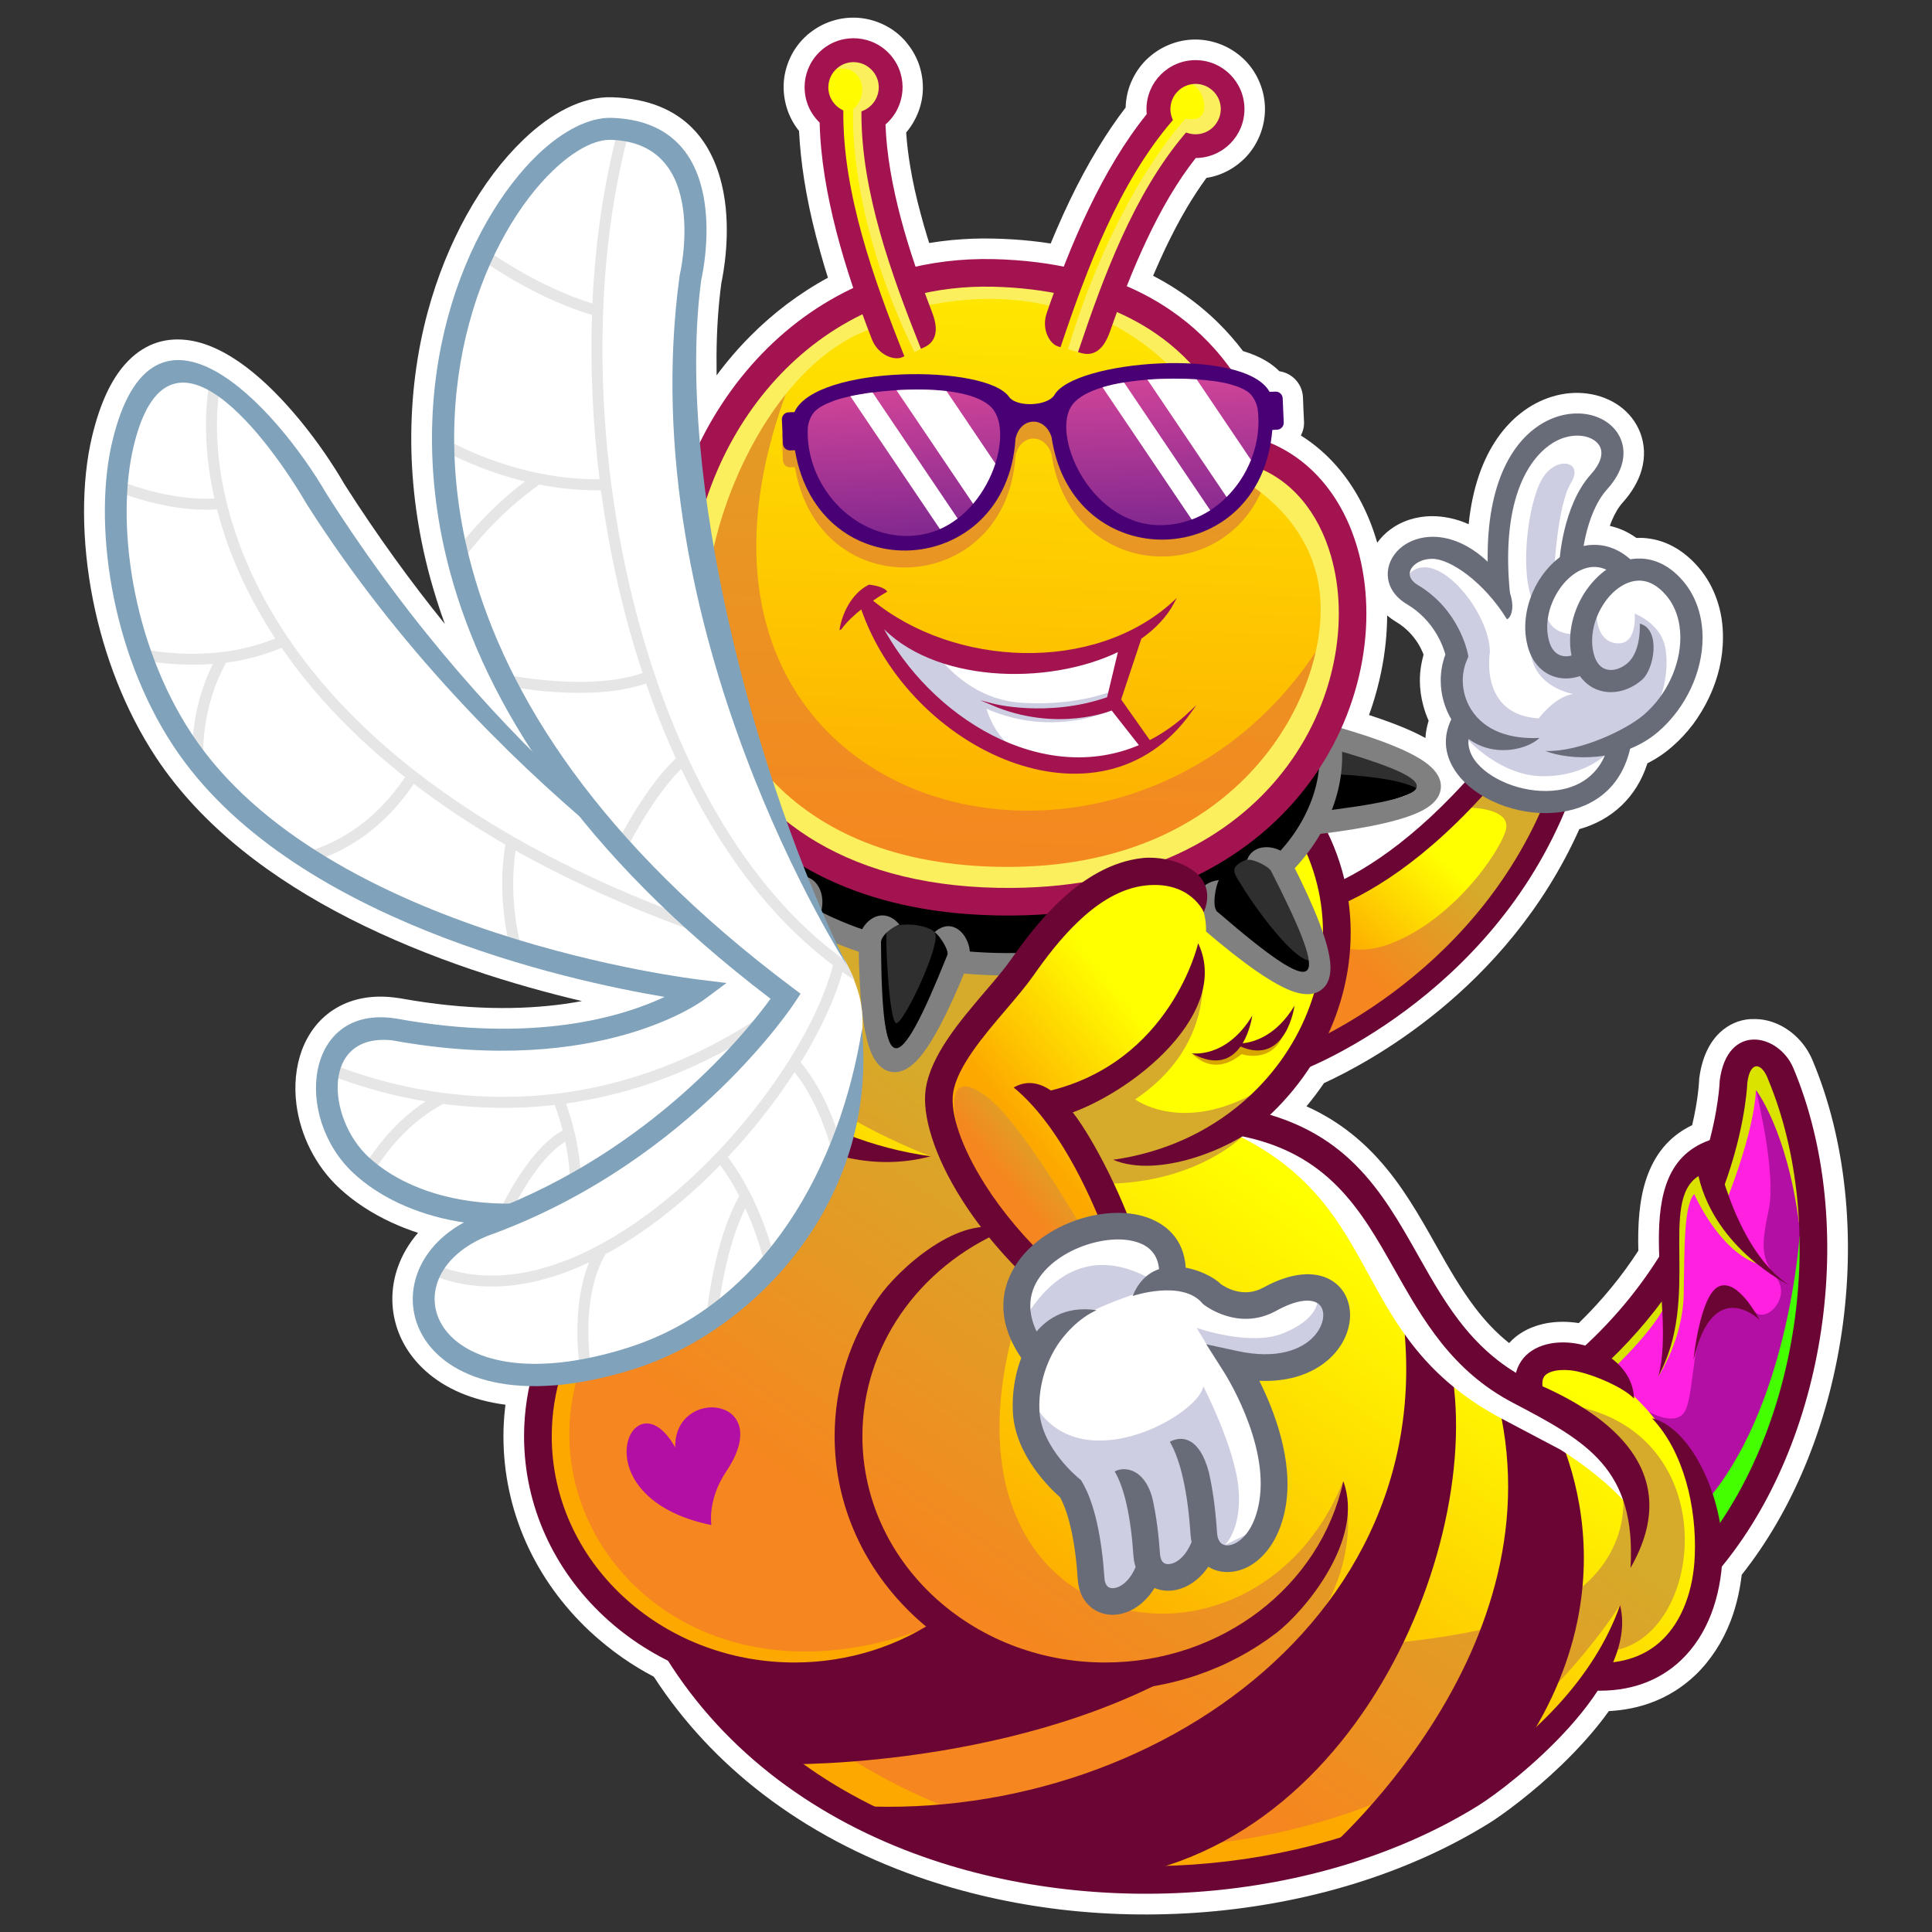
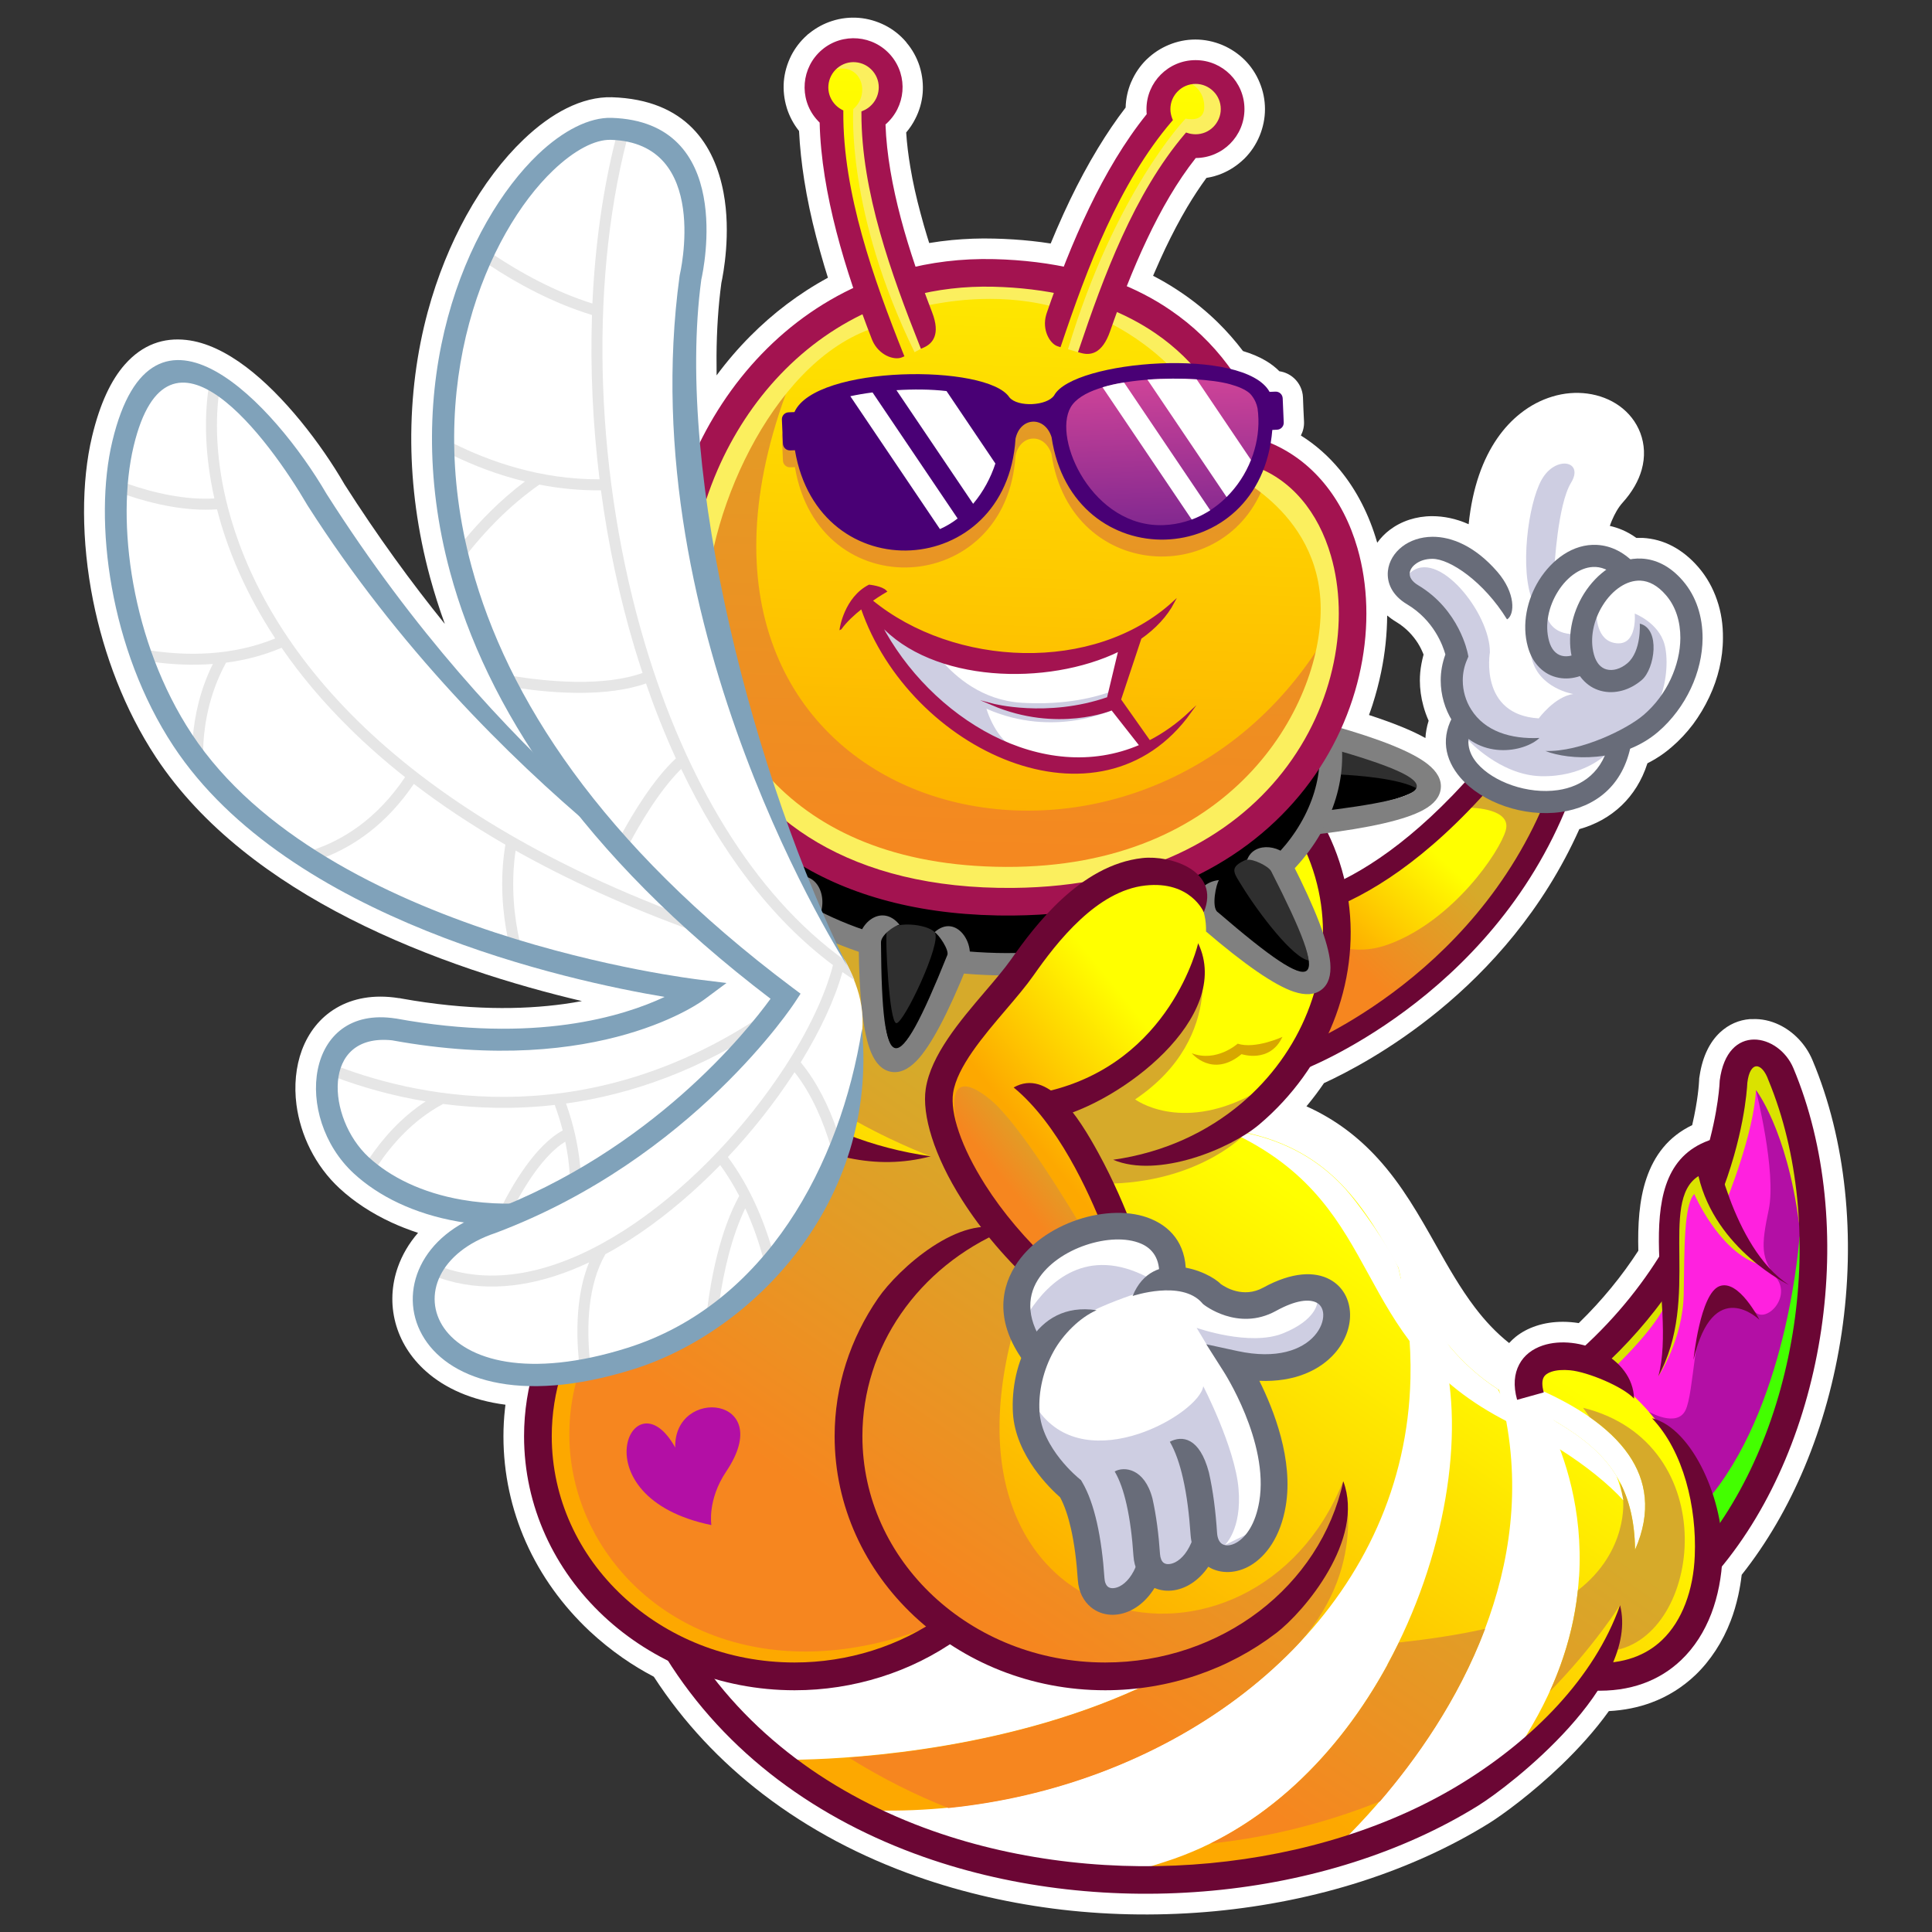
<svg xmlns="http://www.w3.org/2000/svg" xmlns:xlink="http://www.w3.org/1999/xlink" id="Layer_2" viewBox="0 0 240 240">
  <rect x="0" y="0" width="240" height="240" fill="#333333" stroke="none" />
  <defs>
    <style>
      .cls-1 {
        fill: #2f2f2f;
      }

      .cls-1, .cls-2, .cls-3, .cls-4, .cls-5, .cls-6, .cls-7, .cls-8, .cls-9, .cls-10, .cls-11, .cls-12, .cls-13, .cls-14, .cls-15, .cls-16, .cls-17, .cls-18, .cls-19, .cls-20, .cls-21, .cls-22, .cls-23, .cls-24, .cls-25, .cls-26, .cls-27, .cls-28 {
        fill-rule: evenodd;
      }

      .cls-2 {
        fill: url(#GradientFill_16-2);
      }

      .cls-3 {
        fill: gray;
      }

      .cls-4 {
        fill: url(#GradientFill_16);
      }

      .cls-5 {
        fill: #686c79;
      }

      .cls-6 {
        fill: url(#GradientFill_82-2);
      }

      .cls-7 {
        fill: #490075;
      }

      .cls-8 {
        fill: #6b0634;
      }

      .cls-9 {
        stroke: #a31350;
        stroke-miterlimit: 22.93;
        stroke-width: .22px;
      }

      .cls-9, .cls-13 {
        fill: #a31350;
      }

      .cls-10 {
        fill: #fff;
      }

      .cls-11 {
        fill: url(#linear-gradient-3);
      }

      .cls-12 {
        fill: #b30fa5;
      }

      .cls-14 {
        fill: url(#GradientFill_82-3);
      }

      .cls-15 {
        fill: url(#linear-gradient-2);
      }

      .cls-16 {
        fill: #e6e6e6;
      }

      .cls-17 {
        fill: url(#GradientFill_82);
      }

      .cls-18 {
        fill: url(#GradientFill_82-4);
      }

      .cls-19 {
        fill: #d7a700;
      }

      .cls-20 {
        fill: #cecee2;
      }

      .cls-21 {
        fill: url(#linear-gradient-4);
      }

      .cls-22 {
        fill: #fbef5e;
      }

      .cls-24 {
        fill: url(#linear-gradient);
      }

      .cls-25 {
        fill: #43ff00;
      }

      .cls-26 {
        fill: #dae200;
      }

      .cls-27 {
        fill: #ff21df;
      }

      .cls-28 {
        fill: #80a2ba;
      }
    </style>
    <linearGradient id="linear-gradient" x1="168.58" y1="120.13" x2="180.21" y2="107.73" gradientUnits="userSpaceOnUse">
      <stop offset="0" stop-color="#fda800" />
      <stop offset="1" stop-color="#ff0" />
    </linearGradient>
    <linearGradient id="GradientFill_82" data-name="GradientFill 82" x1="169.76" y1="121.23" x2="181.38" y2="108.83" gradientUnits="userSpaceOnUse">
      <stop offset="0" stop-color="#f6861f" />
      <stop offset="1" stop-color="#d6aa2a" />
    </linearGradient>
    <linearGradient id="linear-gradient-2" x1="118.8" y1="193.82" x2="153.83" y2="143.39" xlink:href="#linear-gradient" />
    <linearGradient id="GradientFill_82-2" data-name="GradientFill 82" x1="116.86" y1="196.94" x2="145.97" y2="154.92" xlink:href="#GradientFill_82" />
    <linearGradient id="linear-gradient-3" x1="124.76" y1="111.73" x2="128.18" y2="7.88" xlink:href="#linear-gradient" />
    <linearGradient id="GradientFill_82-3" data-name="GradientFill 82" x1="124.55" y1="111.7" x2="127.86" y2="9.71" xlink:href="#GradientFill_82" />
    <linearGradient id="GradientFill_16" data-name="GradientFill 16" x1="112.93" y1="66.01" x2="112.02" y2="49.06" gradientUnits="userSpaceOnUse">
      <stop offset="0" stop-color="#842990" />
      <stop offset="1" stop-color="#cd4398" />
    </linearGradient>
    <linearGradient id="GradientFill_16-2" data-name="GradientFill 16" x1="144.78" y1="64.85" x2="144.23" y2="47.45" xlink:href="#GradientFill_16" />
    <linearGradient id="linear-gradient-4" x1="126.6" y1="139.46" x2="142.09" y2="126.89" xlink:href="#linear-gradient" />
    <linearGradient id="GradientFill_82-4" data-name="GradientFill 82" x1="124.47" y1="146.43" x2="131.24" y2="140.94" xlink:href="#GradientFill_82" />
  </defs>
  <path class="cls-10" d="M177.07,91.69c.04-.71.17-1.43.4-2.16-.26-.58-.48-1.19-.65-1.82-.29-1.05-.44-2.12-.44-3.18,0-.66.06-1.35.2-2.09.07-.38.16-.76.26-1.13-.16-.4-.38-.9-.71-1.42-.57-.89-1.42-1.87-2.68-2.63-.42-.25-.79-.52-1.13-.8-.02,2.31-.26,4.67-.75,7.03-.28,1.36-.64,2.72-1.07,4.06-.14.42-.28.85-.44,1.27,1.63.53,3.05,1.05,4.26,1.55,1.04.43,1.96.87,2.75,1.31h0ZM171.1,67.4c.42-.58.93-1.11,1.52-1.56.71-.54,1.55-.99,2.49-1.29.85-.27,1.79-.43,2.79-.43,1.41,0,2.96.29,4.54,1,.24-2.33.69-4.35,1.29-6.1,1.22-3.55,3.09-6.05,5.15-7.67,1.26-1,2.61-1.68,3.94-2.08h0c1.49-.46,2.98-.56,4.36-.38,1.5.2,2.86.73,3.99,1.54,1.18.85,2.08,1.99,2.6,3.36.52,1.39.62,2.95.16,4.58-.38,1.34-1.15,2.73-2.38,4.09-.53.59-.97,1.38-1.32,2.21-.09.22-.18.44-.25.66.52.12,1.04.28,1.55.5.59.25,1.17.58,1.74.99.25,0,.51,0,.78,0,1.29.07,2.57.4,3.8,1.07,1.09.59,2.15,1.43,3.13,2.57h0c1.04,1.2,1.8,2.58,2.31,4.07.52,1.49.76,3.1.74,4.75,0,1.25-.16,2.51-.44,3.72-.28,1.2-.7,2.42-1.26,3.6-.56,1.19-1.24,2.33-2.02,3.38-.77,1.02-1.67,1.99-2.68,2.85-.64.55-1.3,1.03-1.97,1.43-.33.2-.67.39-1.01.56-.69,2.16-1.8,3.88-3.19,5.22-1.51,1.45-3.32,2.41-5.27,2.96-4.51,10.07-11.2,17.41-17.43,22.52-5.93,4.87-11.47,7.73-14.29,9.03-.65.95-1.34,1.87-2.06,2.74l-.12.14c3.7,1.67,6.54,3.92,8.89,6.5,2.98,3.27,5.11,7.04,7.25,10.84,1.48,2.63,2.98,5.27,4.78,7.64,1.22,1.61,2.61,3.12,4.26,4.43.25-.28.52-.53.81-.77.74-.59,1.6-1.05,2.55-1.36,1.05-.35,2.18-.51,3.32-.51.66,0,1.32.06,1.97.16,1.49-1.45,2.82-2.91,4.01-4.36,1.27-1.54,2.39-3.09,3.39-4.63-.08-3.19.09-6.27,1-8.96.97-2.87,2.71-5.21,5.69-6.64.73-3.14.84-5.17.86-5.54h0c0-.2.02-.39.06-.57.37-2.49,1.31-4.26,2.54-5.41,1.09-1.01,2.36-1.54,3.69-1.65h.29c1.16-.06,2.32.2,3.38.71,1.75.84,3.29,2.4,4.12,4.38,2.1,4.99,3.43,10.47,4.03,16.15.62,5.82.47,11.84-.4,17.72-.86,5.78-2.41,11.45-4.62,16.71-2.04,4.86-4.65,9.39-7.8,13.36-.1.88-.25,1.74-.43,2.57-.25,1.12-.56,2.18-.94,3.16-.49,1.28-1.11,2.51-1.86,3.66-.73,1.12-1.57,2.15-2.53,3.07-1.55,1.47-3.38,2.65-5.51,3.43-1.58.58-3.32.94-5.23,1.04-1.73,2.42-3.83,4.72-5.93,6.74-3.59,3.45-7.25,6.13-8.97,7.2-4.82,2.99-10.19,5.41-15.89,7.24-5.78,1.85-11.9,3.08-18.16,3.68-6.28.59-12.69.54-18.98-.19-6.15-.72-12.22-2.08-18.01-4.12-6.9-2.43-13.39-5.82-19.14-10.23-5.23-4.01-9.84-8.86-13.56-14.59-1.34-.7-2.64-1.49-3.89-2.36-1.42-.99-2.78-2.09-4.07-3.29-3.37-3.16-6.09-6.92-7.94-11.09-1.79-4.04-2.78-8.48-2.78-13.12,0-1.11.06-2.25.19-3.42l.06-.51c-4.24-.55-7.53-2.07-9.84-4.12-1.96-1.73-3.24-3.84-3.83-6.08-.6-2.27-.49-4.65.31-6.91.53-1.49,1.36-2.93,2.5-4.24-1.16-.38-2.26-.81-3.3-1.29-2.51-1.16-4.67-2.6-6.43-4.22-3.08-2.84-4.88-6.68-5.37-10.39-.31-2.37-.09-4.73.67-6.79.82-2.19,2.24-4.05,4.29-5.25,2.03-1.19,4.61-1.71,7.73-1.22.02,0,.11.03.11,0l.17.04c8.26,1.49,15,1.42,20.28.69.77-.11,1.51-.23,2.21-.36-8.18-1.93-18.87-5.15-28.89-10.26-9.41-4.8-18.26-11.3-24.01-20-3.93-5.95-6.48-12.81-7.82-19.46-1.5-7.49-1.47-14.83-.13-20.43.99-4.14,2.39-7.03,4.07-8.93,2.21-2.5,4.82-3.36,7.62-3.05,2.48.27,5,1.52,7.42,3.34,4.75,3.58,9.34,9.59,12.2,14.52l.02.04c4.14,6.49,8.34,12.25,12.49,17.38-.71-1.95-1.31-3.87-1.83-5.76-1.58-5.82-2.29-11.43-2.34-16.71-.05-5.91.72-11.38,2.04-16.28,1.21-4.47,2.88-8.49,4.79-11.96,2.13-3.86,4.6-7.06,7.1-9.45,1.78-1.71,3.6-3.02,5.35-3.89,1.92-.96,3.83-1.43,5.63-1.38h0c9.31.29,12.78,6.01,13.88,11.85.96,5.07-.05,10.2-.27,11.23-.38,2.84-.58,5.87-.6,9.03,0,.8,0,1.61.01,2.44,1.27-1.72,2.67-3.35,4.18-4.87,2.82-2.84,6.04-5.3,9.65-7.26l-.45-1.46c-.33-1.12-.67-2.32-1.01-3.62-.61-2.35-1.12-4.72-1.49-7.08-.32-2.04-.54-4.07-.64-6.07-.68-.85-1.18-1.8-1.5-2.79l-.04-.14c-.32-1.06-.43-2.15-.35-3.21.09-1.11.41-2.22.93-3.25.48-.93,1.13-1.78,1.95-2.51.09-.09.19-.18.3-.25.85-.68,1.8-1.19,2.8-1.51,1.1-.36,2.24-.48,3.35-.39,1.11.09,2.22.41,3.25.93.98.5,1.88,1.2,2.64,2.1v.02c.76.89,1.3,1.89,1.64,2.94l.04.14c.32,1.06.43,2.15.35,3.21-.09,1.1-.4,2.2-.93,3.22-.3.6-.68,1.16-1.12,1.68.09,1.4.27,2.85.52,4.32.31,1.87.74,3.77,1.25,5.66.28,1.06.56,2.04.84,2.95l.25.8c.93-.15,1.87-.28,2.83-.37,1.71-.16,3.46-.23,5.27-.18,1.61.04,3.16.14,4.65.3.78.08,1.56.19,2.34.31l.75-1.78c.57-1.32,1.14-2.57,1.69-3.71,1.04-2.15,2.18-4.29,3.44-6.36,1.08-1.78,2.22-3.47,3.43-5.04.03-1.09.26-2.14.66-3.1l.07-.15c.44-1.01,1.06-1.91,1.81-2.66l.16-.15c.76-.72,1.66-1.31,2.65-1.72,1.03-.43,2.15-.67,3.31-.67s2.27.24,3.3.66c1.08.45,2.03,1.09,2.82,1.87.79.79,1.43,1.74,1.87,2.82.43,1.03.66,2.15.66,3.3s-.24,2.27-.66,3.3h0c-.44,1.07-1.08,2.03-1.87,2.82l-.16.15c-.76.72-1.65,1.31-2.63,1.72-.61.26-1.26.44-1.95.55-.82,1.12-1.62,2.34-2.39,3.63-.97,1.64-1.87,3.36-2.71,5.12-.41.86-.83,1.8-1.26,2.79l-.27.62.77.41c.97.53,1.92,1.12,2.84,1.75,1.57,1.07,3.05,2.28,4.42,3.62,1.12,1.1,2.17,2.29,3.14,3.57,1.06.32,2.02.72,2.84,1.21.64.38,1.2.81,1.68,1.3.7.1,1.33.41,1.83.87.64.59,1.06,1.43,1.1,2.37.03.99.08,2.01.13,3,.03.63-.12,1.22-.39,1.74,1.84,1.15,3.46,2.6,4.84,4.27,2.09,2.53,3.65,5.6,4.63,9v.02Z" />
  <g>
    <g>
      <path class="cls-10" d="M185.27,96.52c-.74-.47-1.39-1.01-1.89-1.6-.4-.47-.72-.98-.91-1.52-.18-.51-.26-1.05-.2-1.61l.03-.27.22.16c1.36,1,2.9,1.37,4.33,1.35,1.6-.02,3.04-.53,3.93-1.19-1.72.04-3.36-.21-4.77-.8-1.4-.58-2.58-1.51-3.41-2.83-.34-.55-.61-1.15-.79-1.77-.18-.62-.27-1.26-.27-1.91,0-.45.04-.9.14-1.35.09-.43.22-.86.4-1.27l.15-.35-.08-.38s-1-5.31-6.07-8.33c-.4-.24-.68-.5-.86-.76-.21-.3-.29-.61-.26-.9.02-.22.11-.45.24-.66.13-.21.32-.4.55-.58.27-.21.61-.38.99-.5.35-.11.75-.17,1.18-.17,1.2,0,2.98.82,4.81,2.3,1.56,1.26,3.17,3.01,4.5,5.14.22-.2.37-.56.42-1.03.06-.52,0-1.17-.24-1.89v-.03c-.48-4.67-.2-8.37.52-11.23.89-3.53,2.46-5.82,4.14-7.14.71-.56,1.45-.95,2.17-1.17.8-.25,1.57-.31,2.27-.22.59.08,1.12.26,1.53.53.42.27.73.64.89,1.06.17.46.17,1.01-.06,1.62-.2.55-.57,1.15-1.16,1.8-1.44,1.59-2.35,3.68-2.92,5.6-.58,1.93-.82,3.69-.91,4.61v.07s-.06.04-.06.04c-.49.37-.96.79-1.38,1.26-.43.47-.82,1-1.17,1.56-.76,1.23-1.31,2.63-1.56,4.09-.23,1.36-.19,2.76.18,4.09.12.44.28.84.47,1.21.19.38.42.71.67,1,.31.36.66.66,1.03.9.38.24.8.42,1.23.54.41.11.84.16,1.27.16.44,0,.88-.07,1.32-.19l.41-.13.2.27.14.17c.31.36.65.66,1.03.89.38.24.8.42,1.23.54.41.11.84.16,1.27.16.44,0,.88-.07,1.32-.19.41-.12.83-.28,1.22-.5.39-.21.77-.47,1.13-.78.53-.45.96-1.33,1.2-2.3.17-.7.24-1.46.18-2.14-.07-.67-.26-1.28-.63-1.71-.2-.23-.44-.4-.74-.51.01.79-.06,3.5-1.59,4.82-.22.19-.45.35-.69.48-.24.13-.49.23-.73.3-.23.06-.45.1-.67.1-.22,0-.44-.02-.64-.07-.2-.05-.39-.14-.56-.25-.17-.11-.33-.25-.47-.41-.14-.16-.27-.35-.38-.57-.1-.21-.2-.45-.27-.71-.28-1.01-.3-2.07-.12-3.11.2-1.11.62-2.19,1.22-3.14.31-.49.66-.95,1.04-1.35.38-.4.79-.74,1.22-1.02.41-.27.85-.48,1.29-.61.43-.13.86-.19,1.3-.17.56.03,1.13.19,1.7.52.53.3,1.05.74,1.57,1.33.62.71,1.07,1.54,1.37,2.44.31.94.46,1.95.45,3,0,.85-.11,1.72-.32,2.59-.2.87-.51,1.73-.9,2.57-.4.85-.89,1.67-1.47,2.44-.56.74-1.2,1.44-1.92,2.05-1.17,1.01-3.53,2.36-6.15,3.32-1.72.63-3.55,1.1-5.23,1.19.74.2,1.61.35,2.58.43,1.19.09,2.5.06,3.84-.16l.28-.04-.11.26c-.54,1.27-1.34,2.24-2.3,2.95-1.06.78-2.32,1.25-3.64,1.44-.93.14-1.89.14-2.85.05-.99-.1-1.98-.32-2.92-.64-.91-.31-1.77-.72-2.52-1.19h0ZM192.54,80.38c.11.22.24.41.38.57.14.17.3.3.47.41.18.11.37.2.56.25.2.05.42.08.64.07.22,0,.44-.04.67-.1l.14-.04-.03-.14c-.25-1.26-.22-2.56.03-3.81.27-1.33.79-2.62,1.49-3.75.37-.59.79-1.15,1.25-1.64.46-.49.95-.93,1.48-1.3l.22-.15-.24-.11c-.23-.11-.46-.19-.68-.25-.23-.06-.46-.09-.69-.11-.44-.02-.88.04-1.3.17-.44.13-.88.34-1.29.61-.43.28-.84.63-1.22,1.02-.38.4-.73.86-1.04,1.35-.59.95-1.02,2.03-1.22,3.14-.18,1.04-.16,2.1.12,3.11.07.26.16.5.27.71Z" />
      <path class="cls-20" d="M182.27,91.79l.03-.27.22.16c1.36,1,2.9,1.37,4.33,1.35,1.6-.02,3.04-.53,3.93-1.19-1.72.04-3.36-.21-4.77-.8-1.4-.58-2.58-1.51-3.41-2.83-.34-.55-.61-1.15-.79-1.77-.18-.62-.27-1.26-.27-1.91,0-.45.04-.9.14-1.35.09-.43.22-.86.4-1.27l.15-.35-.08-.38s-1-5.31-6.07-8.33c-.4-.24-.68-.5-.86-.76-.12-.17-.19-.34-.23-.5l.13-.38c3.43-3.26,10.02,4.96,9.96,9.84,0,0-1.37,7.74,6.07,8.19,0,0,1.95-2.68,4.27-3.03,0,0-4.4-.71-5.19-4.63-.04-.2-.07-.4-.1-.59.08.19.16.38.25.56.19.38.42.71.67,1,.31.36.66.66,1.03.9.38.24.8.42,1.23.54.41.11.84.16,1.27.16.44,0,.88-.07,1.32-.19l.41-.13.2.27.14.17c.31.36.65.66,1.03.89.38.24.8.42,1.23.54.41.11.84.16,1.27.16.44,0,.88-.07,1.32-.19.41-.12.83-.28,1.22-.5.39-.21.77-.47,1.13-.78.53-.45.96-1.33,1.2-2.3.17-.7.24-1.46.18-2.14-.07-.67-.26-1.28-.63-1.71-.2-.23-.44-.4-.74-.51.01.79-.06,3.5-1.59,4.82-.22.19-.45.35-.69.48-.24.13-.49.23-.73.3-.23.06-.45.1-.67.1-.22,0-.44-.02-.64-.07-.2-.05-.39-.14-.56-.25-.17-.11-.33-.25-.47-.41-.14-.16-.27-.35-.38-.57-.1-.21-.2-.45-.27-.71-.28-1.01-.3-2.07-.12-3.11.12-.67.32-1.33.6-1.96,0,0-.1,3.33,2.5,3.56,2.6.23,2.23-3.69,2.23-3.69,0,0,2.93,1.11,3.69,3.79.44,1.55.4,4.42-.63,7.01-.54.7-1.15,1.36-1.84,1.94-1.17,1.01-3.53,2.36-6.15,3.32-1.72.63-3.55,1.1-5.23,1.19.74.2,1.61.35,2.58.43,1.13.09,2.37.06,3.64-.13l.16.13s-2.8,2.67-7.91,2.52c-5.11-.15-9.11-4.59-9.11-4.59h0ZM193.09,70.59s.4-7.89,2.07-10.62c1.67-2.73-1.92-3.44-3.64-.4-1.72,3.04-2.76,11.35-1.11,15.13l2.68-4.1h0ZM192.16,76.57c-.18,1.04-.16,2.1.12,3.11.07.26.16.5.27.71.11.22.24.41.38.57.14.17.3.3.47.41.18.11.37.2.56.25.2.05.42.08.64.07.22,0,.44-.04.67-.1l.14-.04-.03-.14c-.18-.92-.22-1.85-.13-2.77l-.17.12c-2.58-.22-2.91-2.19-2.91-2.19Z" />
      <path class="cls-24" d="M175.76,106.56c2.59-2.04,5.37-4.59,8.28-7.79l.09-.09.11.06c.43.25.87.49,1.34.7.46.21.95.41,1.44.58.69.23,1.4.42,2.13.56.71.14,1.44.22,2.16.26h.23s-.09.22-.09.22c-3.49,7.73-8.39,13.7-13.26,18.18-4.87,4.48-9.7,7.47-13.06,9.25l-.4.21.19-.41c.2-.44.39-.88.57-1.33.96-2.4,1.61-4.9,1.94-7.44.32-2.49.31-5.03-.04-7.55l-.02-.11.1-.05c2.46-1.17,5.26-2.86,8.31-5.26Z" />
      <path class="cls-17" d="M182.81,100.09c.41-.43.82-.87,1.23-1.32l.09-.09.11.06c.43.25.87.49,1.34.7.46.21.95.41,1.44.58.69.23,1.4.42,2.13.56.71.14,1.44.22,2.16.26h.23s-.09.22-.09.22c-3.49,7.73-8.39,13.7-13.26,18.18-4.87,4.48-9.7,7.47-13.06,9.25l-.4.21.19-.41c.2-.44.39-.88.57-1.33.96-2.4,1.61-4.9,1.94-7.44.07-.55.12-1.1.16-1.65,1.48.22,3.16.1,5.04-.61,7.89-2.96,13.65-11.39,14.42-14.11.77-2.73-4.25-2.8-4.25-2.8l.03-.26Z" />
      <g>
        <path class="cls-8" d="M156.6,111.84s11.04,1.83,26.78-16.24l2.08,1.81c-16.74,19.21-29.21,17.16-29.24,17.15l.39-2.72h0ZM160.58,130.45l.98,2.57c.07-.03,23.61-8.79,33.31-33.43l-2.56-1c-9.25,23.49-31.66,31.84-31.73,31.86Z" />
        <g>
          <path class="cls-5" d="M187.2,76.93c-2.87-4.66-7.08-7.52-9.27-7.51-.86,0-1.57.25-2.08.64-.43.32-.69.73-.73,1.13-.05.49.26,1.04,1.05,1.51,5.15,3.07,6.14,8.42,6.15,8.43l.09.43-.17.4c-.36.82-.53,1.7-.53,2.56,0,1.29.37,2.55,1.04,3.61,1.7,2.72,4.93,3.71,8.49,3.54-1.87,1.78-7.7,2.92-10.82-2.09-.93-1.49-1.45-3.26-1.45-5.06,0-1.07.19-2.16.58-3.22-.3-1.09-1.43-4.25-4.77-6.24-1.83-1.09-2.52-2.64-2.37-4.13.12-1.17.77-2.26,1.8-3.05.95-.72,2.24-1.19,3.74-1.2,2.34-.01,5.25,1.12,8.04,4.33,2.32,2.67,2.18,5.34,1.24,5.92Z" />
          <path class="cls-5" d="M201.37,72.23c-1.04-1.21-2.12-1.75-3.15-1.8-.86-.04-1.72.24-2.5.75-.85.55-1.61,1.36-2.21,2.33-1.12,1.8-1.65,4.08-1.08,6.12.14.51.35.92.61,1.22.27.31.6.52.96.61.38.1.8.09,1.23-.03.46-.13.93-.38,1.36-.75l1.79,2.09c-.74.63-1.57,1.08-2.41,1.31-.9.25-1.81.27-2.67.04-.88-.23-1.68-.72-2.33-1.48-.51-.59-.91-1.35-1.17-2.27-.79-2.82-.1-5.91,1.39-8.31.81-1.29,1.86-2.4,3.05-3.18,1.25-.82,2.67-1.27,4.13-1.19,1.76.09,3.53.92,5.11,2.76l-2.09,1.79Z" />
          <path class="cls-5" d="M191.98,93.29c4.35.14,10.15-2.71,12.21-4.49,1.44-1.24,2.58-2.78,3.35-4.44.77-1.65,1.19-3.41,1.2-5.09.01-2.01-.55-3.91-1.79-5.34-1.04-1.21-2.12-1.75-3.15-1.8-.86-.04-1.72.24-2.5.75-.85.55-1.61,1.36-2.21,2.33-1.12,1.8-1.65,4.08-1.08,6.12.14.51.36.92.61,1.22.27.31.6.52.96.61.38.1.8.09,1.23-.03.46-.13.93-.38,1.36-.75,1.75-1.5,1.53-4.9,1.53-4.91,2.61.64,1.86,5.62.25,7-.74.63-1.57,1.08-2.41,1.31-.9.25-1.81.27-2.67.04-.88-.23-1.68-.72-2.33-1.48-.51-.59-.91-1.35-1.17-2.27-.79-2.82-.1-5.91,1.39-8.31.81-1.29,1.86-2.4,3.05-3.18,1.25-.82,2.67-1.27,4.13-1.19,1.75.09,3.53.92,5.11,2.76,1.69,1.96,2.46,4.49,2.45,7.14-.01,2.08-.52,4.24-1.46,6.24-.94,2-2.31,3.87-4.05,5.37-4.56,3.92-11.08,3.53-14,2.4Z" />
-           <path class="cls-5" d="M185.06,73.99c-1.17-11.49,1.8-17.78,5.42-20.63,2.09-1.66,4.43-2.19,6.39-1.94,2.13.28,3.86,1.49,4.52,3.26.64,1.71.27,3.86-1.72,6.07-2.91,3.21-3.22,9.29-3.22,9.3l-2.74-.17s.35-7.02,3.93-10.97c1.2-1.33,1.48-2.46,1.18-3.27-.3-.79-1.18-1.35-2.3-1.49-1.29-.17-2.87.21-4.33,1.37-3,2.37-5.66,7.87-4.61,18.24l-2.51.25Z" />
          <path class="cls-5" d="M183.05,90.05c-1.08,1.73-.71,3.42.45,4.77,1.01,1.17,2.57,2.13,4.35,2.74,1.81.62,3.82.86,5.69.59,3.02-.44,5.68-2.3,6.39-6.24l2.7.48c-.98,5.35-4.59,7.88-8.7,8.48-2.31.34-4.77.04-6.97-.71-2.23-.76-4.22-2.01-5.55-3.56-1.93-2.25-2.53-5.07-.7-8.01l2.33,1.45Z" />
        </g>
      </g>
      <g>
        <g>
          <path class="cls-15" d="M196.16,195.87c.52-8.4-1.86-15.05-3.51-18.55l-.72-1.53,1.45.87c3.18,1.9,5.74,3.92,7.44,6.73,1.43,2.37,2.25,5.28,2.3,9.14,2.09-4.76,1.37-8.64-.76-11.76-2.46-3.6-6.81-6.24-10.95-8.08l-.27-.12-.03-.29c-.03-.27-.03-.52,0-.75.03-.25.1-.48.2-.66.12-.23.3-.42.52-.58.21-.15.46-.27.74-.37.35-.12.75-.19,1.17-.23.42-.03.88-.03,1.35.02,1.18.11,2.98.68,4.63,1.41.95.42,1.86.91,2.58,1.39-.12-.43-.29-.84-.5-1.22-.45-.82-1.11-1.53-1.89-2.11l-.48-.36.43-.42c1.19-1.16,2.3-2.33,3.32-3.5,1.03-1.17,1.97-2.35,2.85-3.53l.84-1.14.08,1.41c.1,1.73.17,3.43.13,5.04v.41c1.1-3.79,1.07-7.76,1.03-11.23-.05-4.66-.08-8.48,2.61-10.19l.61-.39.16.71c1.07,4.63,3.97,7.99,6.52,10.16-.44-.61-.85-1.26-1.23-1.91-1.33-2.3-2.32-4.79-3.02-6.95l-.05-.17.06-.17c1.19-3.3,1.87-6.19,2.26-8.37.39-2.18.49-3.63.51-4.09v-.05s.01-.04.01-.04c.11-.47.23-.87.36-1.21.14-.37.3-.66.47-.89l.24-.32.21-.03c.12-.02.25.01.38.08l.19.11c.26.16.54.39.83.69.28.29.56.63.86,1.04l.04.05.02.06c1.87,4.51,3.06,9.47,3.59,14.61.39,3.77.43,7.63.13,11.48l-.07.88c-.11,1.28-.27,2.55-.45,3.82-.67,4.55-1.81,9.02-3.39,13.24-1.54,4.11-3.5,7.99-5.86,11.46l-.72,1.06-.22-1.26c-.52-3.03-1.67-6.11-3.21-8.48-.86-1.33-1.85-2.44-2.91-3.19,1.19,1.7,2.1,3.68,2.75,5.77,1,3.2,1.39,6.7,1.26,9.91-.05,1.09-.17,2.17-.37,3.19-.2,1.01-.47,1.99-.83,2.92-.35.93-.79,1.8-1.3,2.6-.5.78-1.08,1.49-1.73,2.11-.82.78-1.78,1.44-2.88,1.94-1.04.47-2.2.8-3.49.96l-.88.11.35-.82c.51-1.2.86-2.41,1.01-3.59.05-.42.07-.83.07-1.24-.9,2.11-2.04,4.13-3.37,6.06-1.84,2.67-4.04,5.15-6.48,7.42l-2.55,2.37,1.75-3.01c3.87-6.65,5.46-12.92,5.8-18.44h0ZM164.81,114.09c.04.59.06,1.2.06,1.81v3.1s-1-2.93-1-2.93c-.36-1.07-.83-2.26-1.41-3.59-.59-1.34-1.28-2.8-2.07-4.39l-.16-.32.24-.26c.25-.26.5-.55.76-.86.25-.29.49-.59.72-.89l.54-.7.35.81c.44,1.04.81,2.09,1.11,3.16.3,1.08.53,2.17.68,3.26.08.6.15,1.2.19,1.8h0ZM121.79,120.56c-.64-.03-1.3-.08-1.98-.14l-.38-.03-.15.35c-1.13,2.74-2.18,5.01-3.16,6.79-.96,1.77-1.84,3.06-2.63,3.88-.49.51-.97.86-1.44,1.06-.44.19-.87.24-1.29.16-.42-.08-.81-.29-1.15-.62-.37-.36-.68-.87-.95-1.51-.44-1.06-.78-2.61-1.03-4.65-.25-2.07-.4-4.61-.44-7.62v-.37s-.35-.12-.35-.12c-.54-.18-1.09-.38-1.64-.59-.57-.22-1.11-.43-1.62-.65-.5-.21-1.02-.44-1.57-.7-.5-.24-1.01-.48-1.52-.75l-.3-.16-.26.22c-2.32,1.94-4.34,3.48-6.05,4.63-1.7,1.14-3.1,1.89-4.19,2.25-.66.22-1.25.31-1.76.27-.47-.04-.87-.19-1.21-.46-.34-.27-.58-.63-.72-1.08-.15-.49-.2-1.08-.13-1.77.11-1.16.54-2.73,1.29-4.68.76-1.97,1.84-4.34,3.26-7.09l.14-.27-.17-.25c-.36-.54-.68-1.08-.97-1.62-.29-.54-.55-1.1-.79-1.67l-.11-.28-1.94-.25-.16.36c-.56,1.28-1.01,2.55-1.37,3.79-.37,1.28-.64,2.55-.81,3.8-.35,2.52-.33,4.99.04,7.36.38,2.45,1.12,4.81,2.19,7.03,1.05,2.19,2.41,4.25,4.03,6.15,1.64,1.92,3.56,3.68,5.71,5.25,2.67,1.95,5.69,3.6,8.98,4.88,2.39.94,4.93,1.68,7.58,2.21-4.02.51-7.96-.2-11.59-1.68-5.31-2.17-9.98-6.01-13.31-10.19l-.31-.39-.4.3c-5.67,4.26-9.1,9.29-11.15,14.02-2.05,4.73-2.73,9.16-2.92,12.21l-.08,1.24.93-.82c2.03-1.79,4.64-3.58,7.1-4.58,1.29-.53,2.53-.83,3.61-.8-2.16,1.04-4.16,2.31-5.96,3.75-2.24,1.8-4.18,3.89-5.76,6.18-1.58,2.29-2.81,4.79-3.64,7.42-.81,2.59-1.25,5.3-1.25,8.08,0,3.87.82,7.57,2.32,10.94,1.55,3.5,3.82,6.64,6.64,9.28,2.83,2.65,6.21,4.78,9.97,6.23,3.62,1.4,7.59,2.17,11.76,2.17,1.68,0,3.34-.13,4.98-.38,1.64-.25,3.26-.63,4.84-1.12,1.19-.37,2.35-.82,3.49-1.33,1.13-.51,2.23-1.08,3.29-1.71l.62-.37-.56-.46c-.22-.18-.46-.39-.74-.63-.25-.22-.49-.44-.72-.65-3.06-2.86-5.53-6.29-7.21-10.09-1.62-3.66-2.51-7.67-2.51-11.88,0-3.02.47-5.98,1.35-8.79.91-2.87,2.25-5.59,3.96-8.08,1.43-2.07,4.63-5.29,8.13-7.17,1.88-1.01,3.84-1.62,5.62-1.43-2.19,1.05-4.2,2.32-6.01,3.78-2.24,1.8-4.17,3.89-5.76,6.18-1.58,2.29-2.81,4.78-3.64,7.42-.81,2.58-1.25,5.3-1.25,8.08,0,3.87.82,7.57,2.32,10.94,1.55,3.49,3.82,6.64,6.64,9.28,2.83,2.65,6.21,4.78,9.97,6.23,3.62,1.4,7.59,2.17,11.76,2.17,3.6,0,7.07-.58,10.32-1.66,3.34-1.11,6.42-2.75,9.12-4.81,2.69-2.06,5.02-4.54,6.84-7.36,1.41-2.18,2.52-4.55,3.27-7.08.28,2.23-.28,4.56-1.25,6.75-1.9,4.28-5.36,8.04-7.4,9.6-2.16,1.65-4.54,3.04-7.09,4.14-2.51,1.08-5.18,1.88-7.95,2.34h-.07s-.07.04-.07.04c-8.47,4.12-17.6,6.48-25.45,7.83-7.86,1.35-14.42,1.69-17.77,1.77l-1.53.04,1.24.9c1.39,1,2.83,1.95,4.31,2.83,1.51.9,3.06,1.74,4.63,2.5l.1.05h.12c6.34.15,12.67-.52,18.76-1.94,12.8-2.98,24.58-9.26,33.24-18.11,8.68-8.86,14.23-20.31,14.54-33.6.1-4.38-.36-8.95-1.47-13.7l-.02-.07-.04-.07c-2.06-3.65-4.1-7.26-7-10.25-2.93-3.02-6.71-5.4-12.23-6.54l-.2-.04-.17.1c-2.33,1.41-5.49,2.72-8.62,3.29-1.66.3-3.31.39-4.81.17,2.27-.48,4.42-1.18,6.42-2.06,2.79-1.23,5.31-2.82,7.51-4.69,1.87-1.58,3.51-3.36,4.9-5.28,1.41-1.95,2.57-4.04,3.44-6.23.16-.39.31-.79.44-1.19.14-.4.27-.81.39-1.2l.27-.89-.89.24c-.29.08-.62.1-.99.07-.38-.03-.8-.12-1.25-.27-1.13-.38-2.59-1.18-4.37-2.4-1.8-1.23-3.92-2.89-6.35-4.97l-.26-.22-.3.15c-.67.33-1.35.64-2.03.94-.68.29-1.38.58-2.11.85-.68.26-1.39.51-2.12.75-.74.24-1.46.47-2.18.67l-.39.11v.4c.12,3.02.09,5.57-.06,7.64-.15,2.05-.42,3.62-.81,4.7-.24.66-.53,1.18-.88,1.56-.32.35-.7.58-1.11.68-.42.1-.86.07-1.3-.1-.48-.18-.97-.51-1.48-.99-.88-.83-1.89-2.19-3.02-4.09-1.14-1.92-2.4-4.38-3.77-7.36-.06-.15-.15-.3-.22-.44h-.33c-.67.04-1.33.06-1.98.07-.66,0-1.33,0-2-.01-.66-.01-1.33-.04-2.01-.08h0ZM172.36,206.79c-6.01,11.02-15.32,20.57-27.67,24.5l-3.49,1.11,3.66-.11c.94-.03,1.86-.07,2.76-.13.91-.06,1.83-.13,2.76-.22,2.82-.27,5.6-.67,8.32-1.21,2.71-.54,5.39-1.21,7.99-2.01l.12-.04.09-.09c4.53-4.47,13.5-14.5,18.09-27.69,2.89-8.3,4.05-17.85,1.28-28.05l-.05-.19-.17-.11c-1.17-.76-2.24-1.58-3.21-2.45-.97-.87-1.86-1.79-2.69-2.76l-1.47-1.72.58,2.18c2.76,10.36.31,25.72-6.91,38.96h0ZM211.77,163.93c1.67-2.46,3.69-2.3,5.16-1.67-.86-1.2-2.07-2.44-3.16-2.01-.89.35-1.54,1.95-2,3.68Z" />
          <path class="cls-6" d="M201.23,184.12c1.17,2.23,1.84,4.94,1.88,8.4,2.09-4.76,1.37-8.64-.76-11.76-1.24-1.82-2.97-3.39-4.9-4.74l-.79-1.14c17.64,4.4,14.79,28.44,3.72,30.17.26-.79.44-1.57.54-2.35.05-.42.07-.83.07-1.24l-.09.22.35-2.29s-3.27,5.19-8.73,10.74c2.03-4.45,3.08-8.68,3.49-12.57,6.3-4.88,5.62-11.21,5.62-11.21l-.4-2.24h0ZM148.83,117.17s3.87,11.52-7.82,19.4c0,0,5.47,4.1,14.33-.5l-.17.85c-.2.18-.4.35-.61.53-2.2,1.87-4.72,3.46-7.51,4.69-2,.88-4.15,1.58-6.42,2.06,1.5.22,3.15.13,4.81-.17,3.13-.57,6.29-1.88,8.62-3.29l.17-.1.19.04-.1.51s-6.1,6.2-18.25,5.84l-9.71,16.58c-12.14,40.7,29.45,47.95,40.47,20.43,0,0,3.58,10.86-6.2,20.86-8.66,8.85-20.44,15.13-33.24,18.11-3.14.73-6.34,1.26-9.57,1.59-4.06-1.6-8.19-3.65-12.35-6.25,3.32-.25,7.47-.69,12.07-1.49,7.85-1.35,16.97-3.71,25.45-7.83l.07-.03h.07c2.77-.48,5.44-1.27,7.95-2.36,2.55-1.1,4.93-2.5,7.09-4.14,2.05-1.56,5.51-5.32,7.4-9.6.97-2.2,1.53-4.53,1.25-6.75-.76,2.53-1.87,4.9-3.27,7.08-1.82,2.82-4.14,5.3-6.84,7.36-2.7,2.07-5.79,3.7-9.12,4.81-3.24,1.08-6.72,1.66-10.32,1.66-4.16,0-8.14-.77-11.76-2.17-3.76-1.45-7.14-3.59-9.97-6.23-2.82-2.64-5.09-5.79-6.64-9.28-1.49-3.37-2.32-7.07-2.32-10.94,0-2.78.43-5.5,1.25-8.08.83-2.64,2.06-5.13,3.64-7.42,1.59-2.3,3.52-4.38,5.76-6.18,1.81-1.46,3.83-2.73,6.01-3.78-1.78-.19-3.74.42-5.62,1.43-3.49,1.88-6.7,5.09-8.13,7.17-1.72,2.49-3.06,5.21-3.96,8.08-.89,2.81-1.35,5.76-1.35,8.79,0,4.21.89,8.22,2.51,11.88,1.68,3.8,4.15,7.23,7.21,10.09.22.21.46.43.72.65.27.24.52.45.74.63l.56.46-.62.37c-.49.29-.98.57-1.48.83l.48-.84c-37.75,13.59-60.48-28.72-28.03-49.69,0,0-.68.04-1.73.22l.1-.05c-1.08-.04-2.32.27-3.61.8-.4.16-.8.34-1.2.54-1.68.67-3.38,1.64-4.68,3.02,0,0,3.14-18.37,14.8-23.15h0c3.08,3.22,6.94,6.05,11.22,7.79,3.64,1.49,7.58,2.19,11.59,1.68-.92-.18-1.82-.39-2.71-.63,1.91.41,3.8.64,5.58.59,0,0-21.6-7.83-26.81-21.42.27-.04.56-.12.87-.22,1.09-.36,2.49-1.11,4.19-2.25,1.71-1.15,3.73-2.69,6.05-4.63l.26-.22.3.16c.51.26,1.02.51,1.52.75.55.25,1.07.49,1.57.7.51.22,1.06.43,1.62.65.55.21,1.1.41,1.64.59l.34.12v.37c.05,3.01.2,5.56.45,7.62.25,2.04.59,3.59,1.03,4.65.27.65.59,1.15.95,1.51.34.34.72.54,1.15.62.42.08.86.03,1.29-.16.47-.2.95-.55,1.44-1.06.79-.82,1.67-2.11,2.63-3.88.97-1.79,2.02-4.05,3.16-6.79l.15-.35.38.03c.68.06,1.34.11,1.98.14.68.04,1.35.06,2.01.08.67.01,1.34.02,2,.01.65,0,1.32-.02,1.98-.05h.33c.07.13.16.28.22.43,1.37,2.98,2.63,5.43,3.77,7.36,1.13,1.9,2.14,3.26,3.02,4.09.51.48,1.01.81,1.48.99.44.17.88.2,1.3.1.42-.1.79-.33,1.11-.68.35-.38.64-.9.88-1.56.39-1.08.66-2.65.81-4.7.15-2.08.18-4.63.08-7.64v-.4s.38-.11.38-.11c.72-.2,1.45-.43,2.18-.67.73-.24,1.44-.49,2.12-.75.72-.27,1.43-.56,2.11-.85l.08-.04,1.2,1.01h0ZM173.79,204.03c-.45.93-.93,1.85-1.42,2.77-5.05,9.27-12.44,17.49-22,22.21,8.16-.84,15.34-2.96,21.05-5.23,4.36-5.07,9.69-12.48,13.07-21.44-3.47.78-7.22,1.32-10.7,1.7h0ZM87.19,114.16c-.12-3.87.67-7.37,1.68-10.2.17.37.34.73.53,1.08.29.54.61,1.08.97,1.62l.17.25-.14.27c-1.39,2.7-2.46,5.03-3.21,6.98Z" />
          <path class="cls-27" d="M201.25,171.87c.37.21.73.42,1.04.63-.12-.43-.29-.84-.5-1.22-.45-.82-1.11-1.53-1.89-2.11l-.48-.36.43-.42c1.19-1.16,2.3-2.33,3.32-3.5,1.03-1.17,1.97-2.35,2.85-3.53l.84-1.14.08,1.41c.1,1.73.17,3.43.13,5.04v.41c1.1-3.79,1.07-7.76,1.03-11.23-.05-4.66-.08-8.48,2.61-10.19l.61-.39.16.71c1.07,4.63,3.97,7.99,6.52,10.16-.44-.61-.85-1.26-1.23-1.91-1.33-2.3-2.32-4.79-3.02-6.95l-.05-.17.06-.17c1.19-3.3,1.87-6.19,2.26-8.37.39-2.18.49-3.63.51-4.09v-.05s.01-.04.01-.04c.11-.47.23-.87.36-1.21.14-.37.3-.66.47-.89l.24-.32.21-.03c.12-.02.25.01.38.08l.19.11c.26.16.54.39.83.69.28.29.56.63.86,1.04l.04.05.02.06c1.87,4.51,3.06,9.47,3.59,14.61.39,3.77.43,7.63.13,11.48l-.07.88c-.11,1.28-.27,2.55-.45,3.82-.67,4.55-1.81,9.02-3.39,13.24-1.54,4.11-3.5,7.99-5.86,11.46l-.72,1.06-.22-1.26c-.52-3.03-1.67-6.11-3.21-8.48-.86-1.33-1.85-2.44-2.91-3.19,1.19,1.7,2.1,3.68,2.75,5.77.13.43.25.86.37,1.29-1.46-5.46-5.58-9.93-8.91-12.8h0ZM211.77,163.93c1.67-2.46,3.69-2.3,5.16-1.67-.86-1.2-2.07-2.44-3.16-2.01-.89.35-1.54,1.95-2,3.68Z" />
          <path class="cls-12" d="M219.14,132.74l.1.1c.28.29.56.63.86,1.04l.04.05.02.06c1.87,4.51,3.06,9.47,3.59,14.61.39,3.77.43,7.63.13,11.48l-.07.88c-.11,1.28-.27,2.55-.45,3.82-.67,4.55-1.81,9.02-3.39,13.24-1.54,4.11-3.5,7.99-5.86,11.46l-.72,1.06-.22-1.26c-.52-3.03-1.67-6.11-3.21-8.48-.86-1.33-1.85-2.44-2.91-3.19,1.19,1.7,2.1,3.68,2.75,5.77.13.43.25.86.37,1.29-.96-3.59-3.06-6.74-5.34-9.3,0,0,3.45,2.01,4.54-.17,1.09-2.19,1.03-10.86,3.1-13.3-.27.6-.49,1.31-.69,2.04,1.67-2.46,3.69-2.3,5.16-1.67-.22-.3-.46-.6-.71-.88.66.44,1.26,1.05,1.77,1.57,1.42,1.45,4.55-1.8,2.66-4.23s-1.92-3.83-.94-8.48c.98-4.65-1.59-14.82-1.59-14.82l1.01-2.68Z" />
          <path class="cls-25" d="M224.05,153.46c.05,2.19,0,4.4-.17,6.61l-.07.88c-.11,1.28-.27,2.55-.45,3.82-.67,4.55-1.81,9.02-3.39,13.24-1.54,4.11-3.5,7.99-5.86,11.46l-.72,1.06-.22-1.26c-.19-1.08-.45-2.17-.79-3.23.12-.16.25-.33.38-.49,9.48-11.98,10.78-31.9,10.78-31.9l.51-.18Z" />
          <path class="cls-26" d="M200.64,169.8c-.23-.23-.48-.44-.75-.64l-.48-.36.43-.42c1.19-1.16,2.3-2.33,3.32-3.5,1.03-1.17,1.97-2.35,2.85-3.53l.84-1.14.08,1.41.02.34c-1.34,2.88-4.98,6.53-6.32,7.83h0ZM207.03,163.21c.06,1.91.01,5.58-1.04,7.79,0,0,3.08-4.54,3.17-10.31.09-5.77.02-11,1.31-12.37,0,0,2.92,6.86,7.75,8.65l-.55-1.13c-2.46-2.17-5.14-5.44-6.17-9.86l-.16-.71-.61.39c-2.7,1.7-2.66,5.53-2.61,10.19.03,3.48.07,7.44-1.05,11.23v-.41c.05-1.11.02-2.27-.03-3.46h0ZM217.28,155.06c-.17-.27-.34-.54-.5-.82-1.33-2.3-2.32-4.79-3.02-6.95l-.05-.17.06-.17c1.19-3.3,1.87-6.19,2.26-8.37.39-2.18.49-3.63.51-4.09v-.05s.01-.04.01-.04c.11-.47.23-.87.36-1.21.14-.37.3-.66.47-.89l.24-.32.21-.03c.12-.02.25.01.38.08l.19.11c.26.16.54.39.83.69.28.29.56.63.86,1.04l.04.05.02.06c1.87,4.51,3.06,9.47,3.59,14.61.2,1.89.3,3.8.32,5.72-.26-.68-.46-1.49-.59-2.47-1.54-11.59-5.34-16.43-5.34-16.43-.26,5.44-3.69,13.81-3.69,13.81l2.84,5.84Z" />
-           <path class="cls-8" d="M191.62,174.33s13.06,19.61-2.49,42.93c0,0-11.93,11.39-25.33,13.54,0,0,30.7-25.64,21.99-57.79l5.84,1.32h0ZM97.4,219.16s32.71.67,54.69-14.88c0,0-9.92,5.9-20.29,3.22-10.37-2.68-13.81-5.31-13.81-5.31,0,0-8.98,5.67-16.76,5.94-7.78.27-14.92-1.52-14.92-1.52,0,0,6.7,10.28,11.08,12.56h0ZM179.33,166.23l-6.11-8.52c9.66,41.45-30.13,69.49-68.43,66.52l14.55,5.87,16.5,3.48c34.5-2.97,50.3-46.69,43.48-67.35Z" />
          <path class="cls-10" d="M193.8,180.06l-7.27-3.84c-18.98-10.12-14.19-25.98-32.74-35.16.28-.13.56-.24.85-.35,5.42,1.15,9.15,3.51,12.04,6.5,1.97,2.03,6.19,8.13,7.04,10.32l.28,1.25,6.17,8.59c1.72,2.01,3.63,3.74,5.9,5.21l.29.56,5.27,1.19c.47.32.34,1.48,1.76,2.33,3.17,1.89,5.72,3.9,7.42,6.7.65,1.71.84,3.01.84,3.01-1.8-1.98-4.65-4.3-7.84-6.31Z" />
          <g>
            <path class="cls-8" d="M205.99,171c2.5-8.86-4.55-25.99,6.8-29.5,0,0,2.33,13.51,9.43,18.11,0,0-9.1-4.35-11.23-13.51-5.01,3.16.35,15.25-5.01,24.9Z" />
            <path class="cls-8" d="M210.37,168.92s.81-8.19,3.21-9.14,4.98,4.17,4.98,4.17c0,0-5.72-5.61-8.19,4.98Z" />
            <g>
              <path class="cls-8" d="M91.08,96.16c-3.65,5.01-5.68,9.97-6.34,14.7-.71,5.04.13,9.82,2.18,14.09,2.07,4.32,5.38,8.14,9.58,11.21,5.21,3.8,11.79,6.45,19.12,7.48-13.71,3.65-27.09-7.39-31.8-17.2-2.34-4.87-3.29-10.32-2.49-16.04.74-5.26,2.96-10.76,6.97-16.25l2.77,2.02Z" />
              <path class="cls-8" d="M160.79,97.12c3.82,4.51,5.99,9.6,6.72,14.77.72,5.13.02,10.33-1.9,15.13-1.91,4.78-5.04,9.16-9.16,12.65-3.62,3.07-12.63,6.75-18.17,4.4,6.31-.89,11.72-3.45,15.95-7.03,3.69-3.13,6.49-7.04,8.19-11.31,1.7-4.25,2.32-8.85,1.68-13.38-.64-4.54-2.56-9.03-5.94-13.02l2.62-2.22Z" />
              <path class="cls-8" d="M158.5,202.89c-5.83,4.45-13.25,7.08-21.21,7.08-9.25,0-17.64-3.52-23.72-9.21-6.11-5.72-9.89-13.62-9.89-22.35,0-6.22,1.95-12.14,5.41-17.16,2.49-3.61,10.23-10.61,15.75-8.45-5.4,2.28-9.84,5.94-12.92,10.4-3.07,4.44-4.79,9.7-4.79,15.21,0,7.75,3.36,14.76,8.79,19.84,5.46,5.11,13.02,8.27,21.38,8.27,7.19,0,13.88-2.36,19.13-6.37,5.22-3.99,9.01-9.61,10.44-16.14,2.71,7.24-4.85,16.19-8.35,18.87Z" />
              <path class="cls-8" d="M118.99,203.58c-2.92,2.08-6.17,3.68-9.59,4.75-3.43,1.08-7.03,1.64-10.69,1.64-9.25,0-17.64-3.52-23.72-9.21-6.11-5.72-9.89-13.62-9.89-22.35,0-6.22,1.95-12.15,5.41-17.16,2.49-3.61,11.3-10.4,15.75-8.45-5.4,2.28-9.84,5.94-12.93,10.4-3.07,4.44-4.79,9.7-4.79,15.21,0,7.75,3.36,14.76,8.79,19.84,5.46,5.11,13.02,8.27,21.38,8.27,3.31,0,6.58-.51,9.66-1.48,3.09-.97,6.01-2.41,8.63-4.27l1.99,2.8Z" />
-               <path class="cls-8" d="M154.41,137.68c12.79,2.39,17.25,10.28,21.8,18.35,3.52,6.23,7.1,12.58,15.04,16.02,8.51,3.7,18.18,10.75,11.3,22.72.7-12.27-5.37-15.68-14.55-20.48-7.66-4-11.24-10.35-14.77-16.59-4.15-7.36-8.22-14.55-19.45-16.65l.63-3.38Z" />
              <path class="cls-8" d="M85.63,204.08c7.03,11.33,17.92,19.01,30.27,23.37,10.88,3.83,22.9,5.09,34.43,4,11.52-1.09,22.54-4.51,31.46-10.05,8.61-5.34,16.26-12.94,19.46-22,2.49,9.87-13.52,22.36-17.65,24.92-9.37,5.81-20.91,9.41-32.94,10.54-12.02,1.13-24.54-.18-35.9-4.18-13.05-4.6-24.57-12.74-32.05-24.81l2.92-1.8Z" />
              <path class="cls-8" d="M213.97,193.4c-.1,2.48-.56,4.88-1.38,7.04-.85,2.22-2.09,4.2-3.76,5.79-2.63,2.5-6.26,3.98-10.97,3.78l.13-3.43c3.69.15,6.49-.95,8.47-2.84,1.27-1.21,2.24-2.77,2.91-4.53.7-1.82,1.08-3.85,1.16-5.95.25-5.98-1.37-12.95-5.31-17.08,5.06,1.24,9.03,10.36,8.74,17.22Z" />
              <path class="cls-8" d="M202.99,173.75c-1.34-1.49-5.77-3.33-7.95-3.53-.87-.08-1.68-.03-2.31.18-.45.15-.8.38-.97.7-.21.39-.23,1,.01,1.87l-3.31.92c-.5-1.79-.35-3.24.26-4.39.61-1.16,1.65-1.93,2.93-2.36,4.39-1.46,11.19,1.39,11.34,6.61Z" />
              <path class="cls-8" d="M210.91,192.83c6.29-7.47,10.36-17.6,11.93-28.14,1.56-10.52.6-21.43-3.16-30.51-.81-2.26-2.29-2.44-2.62.33-.05,1.02-.46,6.84-3.48,14.39l-1.7-5.46h0c1.65-5.47,1.75-9.19,1.75-9.21.94-7.24,7.35-5.83,9.15-1.54,4.07,9.7,5.11,21.32,3.46,32.5-1.65,11.14-5.99,21.87-12.71,29.85l-2.62-2.21h0ZM207.45,160.26c-2.33,3.34-5.22,6.73-8.81,9.97l-2.3-2.54c4.73-4.27,8.16-8.78,10.66-13.06.11,1.79.3,4.01.45,5.63Z" />
              <path class="cls-8" d="M70.19,162.44c0-.06-2.36-21.04,16.6-34.08l1.95,2.82c-17.28,11.87-15.14,30.85-15.14,30.9l-3.42.35Z" />
            </g>
          </g>
        </g>
        <g>
          <g>
            <path class="cls-23" d="M166.26,96.82c.19-1.13.27-2.28.23-3.44v-.31s.29.09.29.09c2.27.68,4.16,1.34,5.65,1.96,1.51.63,2.62,1.23,3.34,1.79.21.16.36.29.46.39.15.14.22.27.21.37-.01.11-.1.22-.28.35-.13.09-.32.2-.56.34-.85.47-2.13.91-3.82,1.32-1.68.41-3.77.78-6.28,1.13l-.37.05.24-.62c.41-1.12.72-2.26.91-3.43h0ZM140.1,111c3.21-.97,6.23-2.23,9-3.73,2.83-1.53,5.41-3.3,7.69-5.26,2.3-1.98,4.3-4.15,5.92-6.44l.02-.03.03-.02c.11-.08.26-.18.42-.31.17-.13.37-.29.58-.48l.4-.36-.04.54c-.05.77-.16,1.53-.32,2.28-.16.76-.39,1.52-.66,2.26-.42,1.14-.97,2.26-1.62,3.32-.66,1.08-1.43,2.1-2.29,3.06l-.12.13-.15-.08c-.15-.08-.3-.14-.46-.2-.61-.22-1.28-.27-1.87-.12-.57.14-1.08.48-1.37,1.04.39.04.9.21,1.38.43.66.31,1.28.75,1.47,1.12,1.43,2.8,2.52,5.16,3.28,7.1.77,1.97,1.2,3.5,1.3,4.6.02.27.03.49.03.65,0,.22-.05.36-.13.43-.08.07-.23.08-.45.03-.15-.03-.36-.09-.63-.18-1.05-.35-2.43-1.13-4.16-2.34-1.71-1.2-3.76-2.82-6.14-4.87l-.07-.06s-.02-.01-.04-.03c-.38-.31-.49-1-.45-1.74.04-.76.22-1.59.4-2.1-.84.18-1.49.65-1.92,1.26-.48.67-.69,1.51-.61,2.31l.04.3-.15.07c-.6.29-1.21.57-1.81.83-.61.26-1.24.51-1.87.76-.64.24-1.29.47-1.95.69-.66.22-1.32.42-1.99.62l-.16.05-.09-.14c-.08-.13-.17-.24-.27-.36-.42-.48-.98-.83-1.6-.95-.62-.12-1.29-.02-1.94.4l-.11.07c.35.2.78.57,1.15.98.5.55.91,1.19.91,1.6.13,3.14.13,5.75.01,7.83-.12,2.11-.37,3.68-.74,4.72-.1.27-.18.47-.24.61-.1.2-.2.31-.3.33-.1.03-.24-.03-.42-.16-.12-.09-.29-.24-.49-.43-.81-.76-1.74-2.05-2.81-3.87-1.05-1.8-2.23-4.12-3.54-6.98l-.04-.09c-.2-.38-.09-1.09.14-1.79.21-.62.52-1.25.8-1.62-.63-.14-1.2-.06-1.69.17-.65.31-1.15.9-1.43,1.59l-.05.13h-.14c-.65.04-1.31.06-1.97.06-.65,0-1.3,0-1.95,0-.57-.01-1.13-.03-1.69-.06-.57-.03-1.13-.07-1.69-.11l-.19-.02v-.19c-.08-.81-.41-1.6-.91-2.16-.23-.26-.49-.46-.78-.6-.28-.13-.59-.2-.91-.17-.38.03-.79.19-1.21.51.33.31.76.88,1.07,1.44.32.59.52,1.19.35,1.53l-.03.08c-1.17,2.92-2.24,5.3-3.2,7.15-.98,1.87-1.85,3.2-2.62,4-.19.2-.35.35-.47.45-.17.14-.3.2-.41.18-.1-.02-.21-.13-.31-.32-.07-.14-.16-.33-.27-.59-.42-1.02-.75-2.58-.97-4.68-.22-2.07-.34-4.68-.36-7.82v-.09c-.03-.47.29-.97.73-1.39.43-.42.99-.78,1.4-.97-.24-.24-.48-.43-.72-.56-.44-.24-.89-.31-1.31-.24-.43.07-.84.27-1.19.56-.33.27-.62.62-.83,1.01l-.09.17-.18-.06c-.45-.16-.9-.32-1.35-.5-.45-.17-.88-.35-1.3-.52-.42-.18-.84-.36-1.25-.55-.42-.19-.83-.39-1.22-.58l-.17-.08.05-.18c.12-.41.17-.86.15-1.3-.02-.63-.19-1.24-.5-1.74-.3-.49-.75-.87-1.34-1.04-.17-.05-.36-.08-.55-.09.15.5.28,1.36.29,2.13,0,.76-.12,1.47-.46,1.72l-.06.05c-2.38,2.02-4.42,3.61-6.12,4.79-1.72,1.19-3.11,1.96-4.14,2.3-.26.09-.47.15-.62.18-.21.05-.36.04-.44-.03-.08-.07-.12-.21-.13-.42,0-.15.01-.37.04-.64.1-1.09.54-2.61,1.32-4.55.77-1.92,1.87-4.27,3.3-7.03l.04-.08c.18-.4.68-.71,1.25-.9.53-.18,1.14-.27,1.55-.25-.09-.38-.22-.69-.37-.95-.24-.41-.55-.67-.89-.81-.35-.14-.73-.16-1.12-.09-.36.06-.72.21-1.06.41l-.19.11-.11-.19c-.31-.52-.59-1.05-.84-1.6-.25-.54-.46-1.1-.65-1.66-.11-.35-.22-.7-.3-1.06-.09-.35-.16-.71-.23-1.07l-.07-.41.3-.37c.26.12.61.77.88.87.27.09.55.18.84.26l.06.02.04.04c2.38,2.35,5.07,4.44,7.98,6.22,2.94,1.8,6.11,3.29,9.45,4.43,3.36,1.16,6.89,1.97,10.5,2.39,3.53.41,7.14.45,10.76.09,3.4-.34,6.67-1,9.75-1.93h0ZM87.16,98.89c.07.57.16,1.13.28,1.69l.07.31-.32-.04c-2.57-.35-4.82-.39-6.54-.8-5.21-1.24-6.54-2.37-1.09-4.74,1.35-.59,3.06-1.21,5.13-1.85l.2-.06.07.2c.21.58.48,1.17.81,1.75.33.58.73,1.15,1.21,1.69l.06.06v.08c0,.57.05,1.15.11,1.71Z" />
            <path class="cls-1" d="M76.18,98.22l.39-.19s6.44-1.78,10.45-.97l-.03-.03c-.32-.71.66-1.72.32-2.3-.33-.58-.56-1.27-.77-1.84l-1.64.51-.2.06c-2.07.65-3.78,1.27-5.13,1.85-2.87,1.25-3.86,2.15-3.39,2.91h0ZM166.35,96.21c.12-.93.17-1.88.14-2.82v-.31s.29.09.29.09c2.27.68,4.16,1.34,5.65,1.96,1.51.63,2.62,1.23,3.34,1.79.21.16.36.29.46.39.15.14.22.27.21.37-.01.11-.1.22-.28.35-2.18-1.34-7.72-1.72-9.8-1.82h0ZM155.74,106.68l-.77.04c-2.41,1.02-1.75,1.61-.61,3.47,2.01,3.25,6.29,8.88,8.23,9.12.01,0,.02,0,.03,0-.17-1.05-.58-2.4-1.23-4.06-.76-1.94-1.85-4.31-3.28-7.1-.18-.37-.81-.8-1.47-1.12-.3-.14-.62-.26-.91-.34h0ZM136.19,115.58c1.51,2,2.52,12.62,1.18,12.72-1.25.1-6.23-10.66-5.89-11.77.35-1.15,3.36-1.69,4.71-.95h0ZM116.1,115.81c1,1.16-3.86,11.41-4.76,11.29-.9-.11-1.4-10.77-1.19-11.25.7-1.57,5.07-1.07,5.95-.05h0ZM87.87,119.45s5.53-3.77,7.98-6.33c2.45-2.56,1.46-5.74-.21-6.55-.22-.1-.47-.18-.75-.25-.34.03-.73.11-1.09.24-.56.19-1.07.49-1.25.9l-.04.08c-1.43,2.77-2.54,5.11-3.3,7.03-.78,1.94-1.22,3.46-1.32,4.55-.01.12-.02.22-.03.32Z" />
            <g>
              <path class="cls-3" d="M165.51,90.13c6,1.69,9.95,3.29,11.84,4.79,1.19.94,1.74,1.95,1.63,3.01-.1,1.05-.82,1.95-2.16,2.68-2.21,1.22-6.61,2.24-13.2,3.03l-.15.02-.22.03-.23-2.78c.08,0,.07,0,.09,0l.18-.03c15.59-1.88,17.72-3.48,1.46-8.07l.75-2.68Z" />
              <path class="cls-3" d="M160.43,107.04c3,5.89,4.6,10.08,4.82,12.58.13,1.54-.22,2.65-1.07,3.31-.84.66-2,.75-3.47.26-2.38-.8-6.09-3.35-11.1-7.65l-.11-.09c-2.25-1.8-1.26-5.81,1.93-6.12-.35.44-.97,3.33-.19,3.96.02.02,0,0,.05.03l.07.06c12.8,11.01,14.24,9.91,6.55-5.15-.32-.64-2.32-1.59-2.99-1.41.87-2.45,4.62-1.8,5.5.23Z" />
              <path class="cls-3" d="M89.61,96.62c-.03,1.68.23,3.3.73,4.85.53,1.62,1.33,3.15,2.35,4.55l-2.24,1.63c-1.19-1.64-2.13-3.43-2.75-5.32-.52-1.6-.82-3.28-.86-5.01,0-.24-.04-2.54.18-3.1l2.6,2.41h0ZM100.73,112.63c1.2.65,2.45,1.25,3.72,1.79,1.27.54,2.62,1.03,4.02,1.47l-.84,2.66c-1.42-.45-2.85-.98-4.26-1.57-1.37-.58-2.7-1.21-3.97-1.91l1.33-2.44h0ZM119,118.07c1.62.17,3.23.27,4.83.31,1.61.04,3.23,0,4.87-.1l.16,2.78c-1.68.1-3.38.14-5.09.1-1.71-.04-3.4-.14-5.06-.32l.28-2.77h0ZM139.51,116.57c1.74-.46,3.46-1,5.14-1.64,1.63-.62,3.22-1.33,4.75-2.12l1.27,2.47c-1.62.84-3.31,1.59-5.04,2.25-1.75.66-3.56,1.24-5.42,1.73l-.7-2.69h0ZM158.18,106.61c2.12-2.09,3.78-4.58,4.76-7.25.92-2.49,1.24-5.14.81-7.77l2.75-.45c.52,3.12.14,6.25-.94,9.17-1.12,3.06-3.01,5.89-5.43,8.27l-1.95-1.98Z" />
              <path class="cls-3" d="M141.25,118.01c.27,6.62-.03,11.12-.88,13.49-.52,1.46-1.31,2.31-2.36,2.56-1.05.25-2.13-.15-3.26-1.21-1.83-1.72-4.14-5.59-6.9-11.61-1.25-2.37.73-5.7,3.62-4.71-.48.29-1.55,2.7-1.16,3.43l.04.09c7.05,15.37,8.8,14.93,8.1-1.95,0-.72-1.66-2.45-2.28-2.51,2.28-1.97,5.09,0,5.06,2.43Z" />
              <path class="cls-3" d="M120.2,119.85c-2.47,6.14-4.59,10.11-6.33,11.92-1.08,1.11-2.14,1.57-3.2,1.37-1.06-.2-1.89-1.02-2.48-2.45-.96-2.31-1.47-6.78-1.52-13.37-.19-2.51,2.83-5.19,5.07-2.45-.62.1-2.37,1.31-2.3,2.25v.09c.11,16.9,1.89,17.23,8.19,1.55l.04-.09c.3-.62-1.07-2.61-1.57-2.87,2.69-2.41,5.26,1.57,4.1,4.04Z" />
              <path class="cls-3" d="M100.95,114.92c-5.03,4.26-8.74,6.78-11.12,7.56-1.46.48-2.61.39-3.45-.28-.84-.67-1.19-1.77-1.04-3.3.23-2.5,1.85-6.67,4.88-12.51.99-2.21,4.72-3.63,5.41.18-.55-.18-2.54.19-2.88.98l-.04.08c-7.72,14.88-6.34,16,6.45,5.14l.07-.05c.67-.5.3-3.44-.02-3.91,3.33-.13,3.74,4.56,1.74,6.09Z" />
              <path class="cls-3" d="M86.43,93.15c-.15.05-.66.21-.81.26-15.28,4.61-9.52,5.9,3.51,7.47l.18.03s.01,0,.09,0l-.23,2.78-.22-.03-.15-.02c-6.57-.79-10.96-1.81-13.18-3.02-1.29-.71-2.01-1.57-2.16-2.57-.16-1.06.33-2.06,1.45-3,1.67-1.39,5.12-2.88,10.37-4.44l1.15,2.55Z" />
            </g>
          </g>
          <path class="cls-11" d="M141.29,39.83c.79.44,1.56.91,2.3,1.41,2.56,1.75,4.81,3.93,6.67,6.55,1.79,2.52,3.23,5.45,4.24,8.81l.23.78.78.26c2.43.8,4.49,2.23,6.15,4.11,1.73,1.97,3.02,4.45,3.82,7.23.58,2.02.91,4.2.97,6.47.06,2.23-.14,4.55-.62,6.88-.49,2.41-1.28,4.83-2.38,7.19-1.04,2.24-2.37,4.43-3.99,6.49-3.38,4.31-8.04,8.06-14.1,10.66-5.38,2.31-11.86,3.71-19.52,3.78-9.56.09-17.27-1.81-23.29-5.06-6.76-3.65-11.39-8.99-14.11-15.12-1.07-2.42-1.86-4.97-2.36-7.59-.51-2.69-.73-5.45-.67-8.22.06-2.74.4-5.5,1-8.2.6-2.71,1.46-5.37,2.57-7.93,1.84-4.24,4.37-8.19,7.51-11.57,2.98-3.21,6.53-5.9,10.57-7.86l.15-.07.64,1.72.59,1.53.08.19c.18.4.42.74.68,1.02.3.32.63.56.97.73.32.17.65.27.95.31.3.04.58.02.8-.07l.22-.09-.07-.17c-.93-2.33-1.86-4.74-2.74-7.2-.88-2.47-1.7-4.99-2.41-7.55-.7-2.55-1.29-5.12-1.7-7.68-.41-2.57-.64-5.13-.62-7.65v-.11s-.1-.05-.1-.05c-.09-.05-.19-.1-.27-.16-.09-.06-.17-.12-.25-.19-.08-.07-.16-.14-.24-.21-.08-.07-.15-.15-.22-.23-.29-.34-.49-.72-.62-1.12-.13-.42-.18-.85-.15-1.28.03-.43.15-.85.35-1.23.19-.37.46-.72.8-1,.34-.29.72-.49,1.12-.62.41-.13.85-.18,1.27-.15.43.04.85.15,1.23.35.37.19.71.46,1,.8.29.34.49.72.62,1.12.13.41.18.85.15,1.27s-.15.85-.35,1.23c-.19.37-.46.72-.8,1l-.2.16-.21.14-.22.12-.35.15v.13c0,2.42.22,4.88.62,7.35.4,2.47.98,4.94,1.67,7.39.68,2.44,1.48,4.86,2.33,7.23.85,2.38,1.74,4.69,2.62,6.9l.07.18.18-.08c.26-.12.51-.26.74-.46.22-.2.41-.45.53-.79.12-.32.18-.71.14-1.19-.04-.49-.18-1.07-.44-1.77l-.45-1.18-.51-1.36.17-.04c1.36-.29,2.77-.51,4.22-.64,1.41-.13,2.87-.18,4.35-.14,1.31.03,2.6.11,3.86.24,1.25.13,2.48.3,3.67.52l.18.03-.52,1.45-.44,1.26-.06.19c-.12.42-.16.83-.14,1.22.02.43.12.83.26,1.18.14.33.32.62.53.85.21.23.44.39.66.47l.22.07.06-.18c.79-2.37,1.64-4.82,2.56-7.27.92-2.45,1.93-4.91,3.04-7.32,1.11-2.4,2.32-4.74,3.67-6.96,1.35-2.22,2.83-4.33,4.46-6.24l.08-.09-.04-.11c-.04-.1-.08-.2-.11-.3-.03-.1-.05-.2-.07-.31-.02-.1-.03-.2-.04-.31,0-.11-.02-.21-.02-.32,0-.91.37-1.73.96-2.32.3-.3.66-.55,1.07-.71.39-.16.81-.25,1.26-.25s.87.09,1.26.25c.4.17.76.41,1.07.71.3.3.55.67.71,1.07.16.39.25.81.25,1.26s-.09.87-.25,1.26c-.17.4-.41.76-.71,1.07-.3.3-.67.55-1.07.71-.39.16-.81.25-1.26.25h-.26s-.25-.04-.25-.04l-.24-.05-.37-.11-.08.1c-1.57,1.84-2.99,3.87-4.27,6.01-1.29,2.14-2.45,4.41-3.5,6.72-1.06,2.31-2.01,4.67-2.89,7.02-.88,2.35-1.69,4.69-2.46,6.96l-.06.19.19.05c.27.08.56.13.86.12.3-.01.6-.08.91-.25.3-.17.59-.43.87-.82.29-.4.56-.93.8-1.64l.42-1.2.5-1.37.15.07c.85.37,1.67.78,2.47,1.22Z" />
          <path class="cls-14" d="M165.83,82.39c-.49,2.39-1.28,4.79-2.37,7.12-1.04,2.24-2.37,4.43-3.99,6.49-3.38,4.31-8.04,8.06-14.1,10.66-5.38,2.31-11.86,3.71-19.52,3.78-9.56.09-17.27-1.81-23.29-5.06-6.76-3.65-11.39-8.99-14.11-15.12-1.07-2.42-1.86-4.97-2.36-7.59-.51-2.69-.73-5.45-.67-8.22.06-2.74.4-5.5,1-8.2.6-2.71,1.46-5.37,2.57-7.93,1.34-3.09,3.04-6.02,5.09-8.69l3.52-.64c-19.08,52.36,41.63,68.49,65.86,31.96,0,0,.92.52,2.37,1.43h0ZM150.01,47.44c-7.41-.87-17.48.85-19.06,3.79-.45.66-1.59,1.03-2.74,1.07-1.15.05-2.31-.22-2.82-.84-2.73-4.17-24.11-4.02-26.7,1.83l-.73.03c-.48.02-.85.43-.83.9l.13,3c.02.48.43.85.9.83l.59-.02c2.94,17.51,26.31,16.15,27.4-1.43.3-1.37,1.21-2.08,2.15-2.12.94-.04,1.9.6,2.32,1.93,2.42,16.38,23.25,16.8,26.93,2.09-.64-.34-1.32-.62-2.03-.85l-.78-.26-.23-.78c-1.02-3.36-2.45-6.29-4.24-8.81-.09-.12-.17-.24-.26-.36Z" />
          <path class="cls-22" d="M141.29,39.83c.79.44,1.56.91,2.3,1.41,2.56,1.75,4.81,3.93,6.67,6.55,1.79,2.52,3.23,5.45,4.24,8.81l.23.78.78.26c2.43.8,4.49,2.23,6.15,4.11,1.73,1.97,3.02,4.45,3.82,7.23.58,2.02.91,4.2.97,6.47.06,2.23-.14,4.55-.62,6.88-.49,2.41-1.28,4.83-2.38,7.19-1.04,2.24-2.37,4.43-3.99,6.49-3.38,4.31-8.04,8.06-14.1,10.66-5.38,2.31-11.86,3.71-19.52,3.78-9.56.09-17.27-1.81-23.29-5.06-6.76-3.65-11.39-8.99-14.11-15.12-1.07-2.42-1.86-4.97-2.36-7.59-.51-2.69-.73-5.45-.67-8.22.06-2.74.4-5.5,1-8.2.6-2.71,1.46-5.37,2.57-7.93,1.84-4.24,4.37-8.19,7.51-11.57,2.98-3.21,6.53-5.9,10.57-7.86l.15-.07.64,1.72.15.38c-12.22,4.48-20.56,23.3-20.35,35.88.21,12.58,9.39,30.78,37.31,30.88,27.92.11,39.16-19.74,39.1-32.12-.07-12.38-12.02-17.15-12.02-17.15-1.58-11.19-11.34-16.85-14-18.19l.11-.32.5-1.37.15.07c.85.37,1.67.78,2.47,1.22h0ZM103.71,8.51l.13.09c3.23-.72,4.29,3.13,2.16,4.94,0,0-.94,12.77,7.61,30.21l.8-.43.02-.36v-.03c-.89-2.22-1.79-4.53-2.64-6.9-.85-2.37-1.65-4.79-2.33-7.23-.69-2.45-1.26-4.92-1.67-7.39-.4-2.47-.63-4.93-.62-7.35v-.13l.35-.15.22-.12.21-.14.2-.16c.34-.29.61-.63.8-1,.2-.39.32-.81.35-1.23s-.01-.86-.15-1.27c-.13-.4-.33-.78-.62-1.12-.29-.34-.63-.61-1-.8-.39-.2-.81-.32-1.23-.35-.43-.04-.86.01-1.27.15-.4.13-.78.33-1.12.62-.07.06-.14.12-.2.18h0ZM115.29,37.93l-.62-1.65.17-.04c1.36-.29,2.77-.51,4.22-.64,1.41-.13,2.87-.18,4.35-.14,1.31.03,2.6.11,3.86.24,1.25.13,2.48.3,3.67.52l.18.03-.63,1.76c-7.11-1.76-13.55-.39-15.21-.09h0ZM148.32,10.28l-.25.18s1.53.76,1.53,2.82-2.32,1.45-2.32,1.45c0,0-8.75,9.07-14.61,28.65l1.24.37.21-.15.05-.14c.76-2.27,1.58-4.61,2.46-6.96.88-2.35,1.84-4.71,2.89-7.02,1.06-2.31,2.22-4.57,3.5-6.72,1.29-2.14,2.7-4.17,4.27-6.01l.08-.1.37.11.24.05.25.03h.26c.44,0,.87-.08,1.26-.24.4-.17.76-.41,1.07-.71.3-.3.55-.67.71-1.07.16-.39.25-.81.25-1.26s-.09-.87-.25-1.26c-.17-.4-.41-.76-.71-1.07-.3-.3-.67-.55-1.07-.71-.39-.16-.81-.25-1.26-.25-.06,0-.12,0-.19,0Z" />
          <g>
            <path class="cls-13" d="M154.36,56.66c-2.06-6.82-5.85-11.86-10.86-15.28-1.88-1.28-3.93-2.34-6.13-3.19.31-.9.75-2.16,1.13-3.24,2.48.95,4.81,2.14,6.93,3.6,5.44,3.72,9.59,9.1,11.95,16.3,5.63,2.19,9.48,7.11,11.25,13.25,1.3,4.51,1.48,9.69.41,14.89-1.06,5.19-3.36,10.42-6.99,15.05-6.93,8.83-18.73,15.53-36.18,15.69-21.85.2-34.8-9.42-40.43-22.13-2.37-5.35-3.43-11.25-3.3-17.19.13-5.91,1.46-11.87,3.84-17.37,4.18-9.64,11.63-17.87,21.7-22.01l1.07,3.28c-9.08,3.82-15.82,11.32-19.62,20.08-2.21,5.09-3.43,10.61-3.56,16.08-.12,5.45.84,10.85,3.01,15.74,5.12,11.54,17.03,20.27,37.26,20.09,16.24-.15,27.14-6.29,33.5-14.39,3.3-4.2,5.38-8.93,6.34-13.61.96-4.67.81-9.28-.35-13.27-1.55-5.37-4.93-9.61-9.87-11.23l-.86-.28-.26-.85h0ZM132.63,36.74l1.05-3.28c-3.2-.77-6.62-1.18-10.18-1.27-4.1-.1-7.94.39-11.51,1.37.4,1.03.86,2.22,1.24,3.23,3.17-.84,6.57-1.26,10.19-1.17,3.23.08,6.32.45,9.21,1.12Z" />
            <path class="cls-13" d="M101.82,15.23l-.17-.17c-.09-.1-.18-.2-.26-.29-1.09-1.28-1.55-2.89-1.42-4.44.13-1.55.85-3.05,2.13-4.14h0c1.28-1.09,2.89-1.55,4.44-1.42,1.55.13,3.05.85,4.14,2.13h0c1.09,1.29,1.55,2.89,1.42,4.44-.13,1.54-.84,3.03-2.1,4.12.13,3.73.86,7.7,1.9,11.64,1.06,4.01,2.46,7.98,3.88,11.67.55,1.42.56,2.39.3,3.07-.27.72-.81,1.1-1.35,1.34l-.33.15-.13-.33c-1.77-4.45-3.58-9.25-4.96-14.15-1.38-4.91-2.31-9.92-2.3-14.78v-.23s.21-.09.21-.09c.15-.06.29-.13.43-.22.14-.08.27-.18.4-.29.66-.56,1.03-1.33,1.1-2.13.07-.8-.17-1.62-.73-2.28-.56-.66-1.33-1.03-2.13-1.1-.8-.07-1.62.17-2.28.73-.66.56-1.03,1.33-1.1,2.13-.07.8.17,1.62.73,2.28.13.16.28.3.43.42.16.13.33.24.5.33l.19.1v.21c-.03,5.02.91,10.2,2.32,15.29,1.41,5.09,3.29,10.09,5.14,14.73l.13.31-.36.15c-.47.18-1.19.11-1.88-.24-.66-.34-1.32-.94-1.72-1.83l-.08-.19c-1.64-4.22-3.22-8.77-4.41-13.37-1.18-4.56-1.98-9.16-2.08-13.53Z" />
            <path class="cls-13" d="M142.45,14.19l-.02-.24c0-.14-.01-.27-.01-.39,0-1.68.68-3.2,1.78-4.3,1.1-1.1,2.62-1.79,4.31-1.79s3.2.68,4.3,1.78c1.1,1.1,1.78,2.62,1.78,4.3s-.68,3.2-1.78,4.3c-1.09,1.09-2.6,1.77-4.27,1.78-2.32,2.93-4.32,6.43-6.06,10.11-1.78,3.75-3.28,7.68-4.58,11.41-.5,1.44-1.12,2.18-1.75,2.54-.67.37-1.33.31-1.89.15l-.35-.1.12-.34c1.53-4.54,3.24-9.37,5.36-14,2.12-4.64,4.65-9.06,7.8-12.77l.15-.17.22.07c.15.05.31.09.47.11.15.02.31.04.49.04.86,0,1.65-.35,2.21-.92.56-.57.92-1.35.92-2.21s-.35-1.65-.92-2.21c-.57-.57-1.35-.92-2.21-.92s-1.65.35-2.21.92c-.57.57-.92,1.35-.92,2.21,0,.21.02.41.06.6.04.2.1.39.17.58l.08.19-.14.16c-3.27,3.82-5.9,8.38-8.11,13.16-2.22,4.8-4.01,9.83-5.6,14.57l-.11.32c-.12-.04-.25-.08-.37-.12-.48-.16-.98-.68-1.28-1.4-.29-.69-.4-1.57-.13-2.5l.06-.2c1.47-4.28,3.21-8.77,5.27-13.05,2.04-4.24,4.41-8.27,7.15-11.67Z" />
          </g>
          <g>
            <path class="cls-10" d="M124.04,92.02c-6.19-2.89-11.61-8.22-14.84-14.45l-.56-1.08.81.9c3.05,3.4,7.88,5.29,13.06,5.87,5.68.63,11.79-.31,16.45-2.6l.29-.14c-.5,2.1-1,4.19-1.51,6.29l-.08.03c-5.28,1.83-10.21,1.5-12.73,1.13,7.32,2.45,13.11.02,13.13.01l.11-.04c1.24,1.57,2.48,3.15,3.71,4.73l-.18.08c-5.8,2.52-12.05,1.89-17.67-.74Z" />
            <path class="cls-20" d="M124.04,92.02c-6.19-2.89-11.61-8.22-14.84-14.45l-.56-1.08.81.9c1.92,2.14,4.55,3.69,7.53,4.68,1.66,1.94,4.98,4.93,9.94,5.23,5.52.34,9.42-.78,11.05-1.38l-.22.89-.08.03c-5.28,1.83-10.21,1.5-12.73,1.13,7.32,2.45,13.11.02,13.13.01l.11-.04.14.18s-7.3,3.66-15.78-.08c0,0,.77,2.73,2.59,4.28.11.1.22.19.31.29-.47-.19-.94-.39-1.41-.61Z" />
            <path class="cls-9" d="M104.42,78.1s.55-3.82,3.55-5.36c0,0,1.57.15,2.09.72,0,0-.78.44-1.79,1.15,10.19,8.39,27.69,9.21,37.53.18-.91,1.73-2.33,3.23-4.11,4.48l-2.54,7.64,3.65,5.17c1.75-.9,3.46-2.1,5.08-3.63-11.24,15.74-34.83,4.66-40.84-12.93-.96.75-1.94,1.65-2.6,2.57h0ZM139.04,80.81c-8.97,4.39-23.25,3.87-29.7-3.31,6.13,11.82,20.2,20.36,32.31,15.11l-3.52-4.48s-6.77,2.84-14.91-.64c0,0,6.85,1.83,14.4-.79l1.41-5.89Z" />
          </g>
          <g>
            <path class="cls-7" d="M128.3,52.38c-.94.04-1.85.75-2.15,2.12-1.09,17.57-24.46,18.94-27.4,1.43l-.59.02c-.48.02-.88-.35-.9-.83l-.13-3c-.02-.48.35-.88.83-.9l.73-.03c2.59-5.86,23.97-6,26.7-1.83.51.62,1.67.89,2.82.84,1.15-.05,2.29-.42,2.74-1.08,2.36-4.39,23.68-6.06,26.76-.44l.73-.03c.48-.02.88.35.9.83l.13,3c.02.48-.35.88-.83.9l-.59.03c-1.44,17.7-24.85,18.32-27.42.9-.42-1.33-1.38-1.97-2.32-1.93Z" />
            <g>
-               <path class="cls-4" d="M113.16,66.56c8.83-.38,12.93-11.83,10.3-15.58-2.68-3.82-15.81-2.71-19.96-1.16-1.05.39-1.81.81-2.31,1.31,0,0-.72.74-.84,1.99-.36,6.95,5.46,13.76,12.82,13.45Z" />
              <path class="cls-2" d="M144.59,65.23c-8.83.38-13.89-10.69-11.58-14.65,2.34-4.03,15.53-4.04,19.79-2.85,1.08.3,1.87.65,2.41,1.1,0,0,.78.68,1.01,1.91.95,6.89-4.27,14.17-11.63,14.49Z" />
            </g>
            <g>
              <path class="cls-10" d="M142.53,47.16c2.11-.16,4.26-.16,6.12-.04l6.75,10.01c-.68,1.73-1.72,3.31-3.03,4.61l-9.84-14.59Z" />
              <path class="cls-10" d="M136.96,48.11c.82-.25,1.72-.45,2.67-.6l10.71,15.88c-.72.46-1.49.85-2.3,1.15l-11.08-16.43Z" />
              <path class="cls-10" d="M120.88,62.59c1.28-1.51,2.21-3.28,2.77-5.01l-6.07-9c-1.95-.23-4.13-.24-6.22-.11l9.53,14.12Z" />
              <path class="cls-10" d="M116.77,65.72c.79-.35,1.52-.79,2.19-1.31l-10.57-15.66c-1,.13-1.93.29-2.76.47l11.13,16.5Z" />
            </g>
          </g>
        </g>
        <g>
          <path class="cls-21" d="M148.06,110.48c-3.77-4.72-14.92-.07-18.68,6.34-3.76,6.41-10.46,13.19-10.46,13.19,0,0-4.26,4.73-.86,13.3,3.4,8.57,10.58,13.93,10.58,13.93l9.76-5.81s-5.22-10.33-7.82-13.61c7.19-3.02,24.84-18.14,17.48-27.34Z" />
          <path class="cls-18" d="M130.37,156.2l4.6-2.74c-2.09-3.56-8.32-13.88-11.94-16.85-4.4-3.61-5.06-.75-4.14,3.28.92,4.03,8.6,16.39,8.6,16.39,0,0,1.28.06,2.88-.08Z" />
          <g>
            <path class="cls-8" d="M149.54,113.32s-1.65-3.94-7.26-3.32c-3.01.33-5.74,2.07-8.05,4.21-2.43,2.24-4.42,4.93-5.85,6.97-.92,1.31-2.12,2.72-3.39,4.21-2.85,3.34-6.1,7.16-6.59,10.37-.38,2.47.96,6.67,4.01,11.46,2.08,3.27,4.95,6.75,8.6,10.1-.8,1.03-1.42,2.07-1.88,2.94-4.1-3.68-7.31-7.55-9.62-11.2-3.5-5.5-5-10.59-4.51-13.81.64-4.18,4.23-8.4,7.38-12.09,1.23-1.44,2.38-2.79,3.2-3.95,1.52-2.17,3.65-5.05,6.33-7.52,2.79-2.57,6.14-4.67,10.01-5.1,3.48-.38,9.74,1.57,7.62,6.73Z" />
            <path class="cls-8" d="M137.11,152.81c-1.87-4.8-5.74-13.25-11.19-17.72,4.23-2.41,8.02,3.57,10.52,8.13,1.92,3.5,3.34,6.91,4.21,9.21-1.28-.09-2.46.05-3.53.38Z" />
            <path class="cls-8" d="M130.83,138.93l-.76-3.35c15.41-3.57,18.76-18.37,18.77-18.41,4.36,9.16-9.58,19.81-18,21.76Z" />
          </g>
        </g>
        <path class="cls-10" d="M93.14,116.95l.03.02s4.77,4.34,2.28,11.54h0c-1.01,2.47-2.87,5.19-5.34,7.84-2.38,2.56-5.33,5.06-8.63,7.2-2.95,1.91-6.18,3.52-9.51,4.61-3.03.99-6.16,1.55-9.25,1.52-.92-.01-1.83-.06-2.71-.14-.91-.08-1.79-.2-2.64-.35-2.43-.42-4.61-1.1-6.52-1.98-2.03-.93-3.76-2.08-5.15-3.36-1.92-1.78-3.24-4.34-3.71-6.83-.28-1.48-.25-2.94.13-4.2.38-1.27,1.13-2.33,2.28-3.01,1.07-.63,2.5-.92,4.32-.74h.01c25.77,4.71,38.51-4.91,38.68-5.04l2.45-1.82-3.03-.37c-.53-.06-46.58-5.53-63.12-30.59-3.54-5.37-5.85-11.56-7.07-17.58-1.37-6.76-1.35-13.32-.17-18.28.71-2.98,1.66-5.01,2.75-6.28,1.3-1.5,2.81-1.94,4.41-1.66,1.58.28,3.25,1.27,4.89,2.66,3.88,3.3,7.65,8.86,9.79,12.54l.03.04c22.43,35.14,54.32,53.96,54.8,54.24Z" />
        <path class="cls-16" d="M96.06,126.02c-.04.31-.1.63-.17.95-8.92,6.06-17.65,9.01-25.58,10.11,1.91,5.28,1.87,9.6,1.87,9.61h-1.38s.02-1.98-.58-4.87c-2.72,1.66-5.07,5.59-6.25,7.83-.42.02-.83.02-1.25.02h-.3c1.13-2.23,4.01-7.36,7.48-9.24-.25-.99-.58-2.06-.99-3.17-5.02.57-9.69.42-13.87-.12-3.72,1.98-6.38,5.03-8.16,7.71-.37-.28-.72-.58-1.06-.88,1.63-2.42,3.94-5.12,7.06-7.15-4.36-.73-8.1-1.85-11.01-2.93.05-.37.13-.73.23-1.07.03-.09.06-.18.09-.27,10.23,3.84,31.24,8.33,53.48-7.09l.39.56h0ZM64.57,116.97c-.49-.15-.99-.3-1.5-.46-.63-3.11-1.02-7.19-.29-11.58-4.23-2.45-8.01-4.97-11.37-7.55-3.45,5.08-7.51,7.75-11.09,9.14-.5-.3-.98-.61-1.47-.92,3.59-1.19,7.88-3.72,11.47-9.06-2.51-1.98-4.77-3.98-6.82-6-3.41-3.35-6.22-6.73-8.52-10.07-2.28.97-4.61,1.55-6.9,1.85-2.27,4.14-2.81,8.3-2.85,11.1-.44-.58-.87-1.18-1.28-1.79.21-2.6.86-5.86,2.49-9.15-2.58.2-5.07.06-7.34-.24-.19-.48-.36-.97-.53-1.45,4.58.7,10.23.73,15.62-1.48-3.67-5.59-5.94-11.03-7.21-15.96l-.02-.08c-3.77.27-7.78-.6-11.33-1.8.02-.48.06-.95.09-1.41,3.41,1.19,7.28,2.07,10.91,1.86-1.2-5.35-1.25-10.05-.73-13.61.42.23.85.49,1.27.79-.45,3.65-.28,8.45,1.13,13.91,2.07,7.99,6.81,17.37,16.15,26.55,9.17,9.01,22.76,17.82,42.59,24.96l-.46,1.29c-8.63-3.1-16.09-6.53-22.53-10.15-.64,4.37-.15,8.38.51,11.31h0ZM76.5,104.99l-.07.14.62.3-.55-.44Z" />
        <path class="cls-19" d="M148.04,130.83s2.55,3.14,6.19.12c0,0,3.52,1.2,5.08-2.15,0,0-3.36,1.56-5.56.85,0,0-2.64,2.37-5.72,1.18Z" />
-         <path class="cls-8" d="M154.36,129.6c1.47-.15,4.21-.96,6.45-4.67,0,0-1.01,7.54-6.71,5.07-1.09,1.53-2.95,2.56-6.06.84,0,0,4.27.71,7.52-4.67,0,0-.25,1.87-1.2,3.44Z" />
+         <path class="cls-8" d="M154.36,129.6Z" />
        <path class="cls-12" d="M83.88,179.82c-5.24-9.45-12.3,6.18,4.49,9.63,0,0-.53-3.12,1.84-6.65,6.32-9.4-6.52-10.61-6.33-2.98Z" />
        <path class="cls-28" d="M93.06,117.08c-.09-.05-32.27-18.9-54.86-54.3l-.03-.05c-4.69-8.06-17.27-25.28-21.57-7.3-2.23,9.33-.28,24.38,7.22,35.74,16.58,25.11,62.88,30.5,63.02,30.52l3.41.42-2.76,2.05s-12.83,9.81-38.8,5.07c-8.84-.91-8.09,9.71-2.9,14.51,2.68,2.47,6.62,4.44,11.6,5.3,1.68.29,3.46.46,5.33.48,6.46.07,13.06-2.47,18.68-6.1,6.68-4.33,11.93-10.15,13.91-14.96.65,6.2-9.33,15.27-12.41,17.26-6.02,3.9-13.15,6.62-20.19,6.54-2.06-.02-3.98-.2-5.77-.51-5.53-.96-9.96-3.18-13-5.99-7.56-6.99-6.08-20.99,5.2-19.24h.03c17.3,3.17,28.31-.29,33.39-2.68-11.79-1.97-46.73-9.51-61.01-31.15-7.92-12-9.97-27.97-7.59-37.89,5.01-20.96,20.22-4.41,26.61,6.56,21.87,34.37,45.52,48.43,52.51,55.72Z" />
        <path class="cls-10" d="M98.63,124.41l.63-.95-.92-.69c-11.2-8.4-19.7-16.87-26.03-25.17-7.17-9.41-11.54-18.59-13.87-27.2-1.46-5.39-2.12-10.55-2.17-15.4-.05-5.41.66-10.43,1.87-14.93,1.09-4.03,2.58-7.64,4.28-10.75,1.88-3.42,4.02-6.23,6.18-8.28,1.32-1.26,2.63-2.24,3.85-2.89,1.24-.66,2.41-.99,3.43-.95,8.19.26,9.43,7.28,9.27,12.23-.08,2.64-.56,4.68-.58,4.76l-.02.11c-2.62,19.2.95,37.84,5.83,52.8,4.88,14.97,11.09,26.26,13.74,30.75,1.16,1.97,2.07,3.79,2.58,5.69.51,1.91.62,3.9.18,6.21-1.65,8.72-5.06,17.45-10.44,24.48-4.65,6.08-10.77,10.89-18.48,13.32-10.18,3.2-17.18,2.17-20.92-.5-1.3-.93-2.21-2.06-2.73-3.28-.51-1.22-.63-2.54-.34-3.83.62-2.79,3.12-5.49,7.52-6.96,24.38-9.17,36.95-28.35,37.1-28.57h0Z" />
        <path class="cls-16" d="M78.21,104.68c-.33-.36-.65-.72-.97-1.09,1.26-2.32,3.85-6.71,6.72-9.38-1.37-2.99-2.61-6.11-3.71-9.31-4.79,1.68-11.25,1.24-15.75.59-.27-.5-.53-1.01-.78-1.51,4.36.7,11.21,1.35,16.1-.38-.34-1.03-.67-2.08-.99-3.13-1.89-6.31-3.29-12.91-4.18-19.56-2.69.03-5.25-.24-7.65-.71-3.89,2.73-6.9,5.99-8.95,8.6-.14-.57-.27-1.14-.39-1.7,1.89-2.29,4.42-4.94,7.55-7.29-3.36-.81-6.36-1.99-8.87-3.2-.02-.52-.03-1.03-.04-1.54,4.54,2.27,10.87,4.51,18.18,4.47-.85-6.85-1.16-13.74-.94-20.41-4.87-1.49-9.28-3.89-12.84-6.25.19-.43.38-.85.58-1.26,3.4,2.27,7.64,4.61,12.31,6.09.33-7.2,1.29-14.13,2.9-20.47.48.04.94.09,1.37.18-4.73,18.48-3.87,42.1,2.29,62.66,4.93,16.47,13.26,30.96,24.84,39.24.44.82.83,1.63,1.16,2.44-.5-.32-1-.66-1.5-1-.96,3.42-2.76,7.28-5.18,11.21,2.09,2.53,3.54,5.62,4.52,8.46-.25.68-.51,1.35-.79,2.01-.88-2.97-2.29-6.45-4.5-9.25l-.1.16c-2.3,3.53-5.08,7.08-8.18,10.38,2.73,3.67,4.42,7.81,5.46,11.32-.35.43-.7.86-1.06,1.27-.52-1.91-1.24-4.05-2.24-6.22-1.71,3.53-2.67,7.88-3.2,11.44-.5.4-1.02.78-1.54,1.15.53-4.17,1.65-9.86,3.99-14.13-.68-1.3-1.46-2.59-2.36-3.83-3.03,3.1-6.34,5.96-9.79,8.33-1.47,1.01-2.96,1.93-4.47,2.74-2.23,3.85-2.33,9.04-1.95,13-.46.09-.91.18-1.35.25-.35-3.64-.33-8.32,1.27-12.23-5.59,2.64-11.33,3.75-16.73,2.47-.67-.16-1.34-.36-2-.59.18-.42.4-.82.67-1.22.54.19,1.09.35,1.65.48,7.09,1.69,14.92-1.08,22.13-6.03,7.28-5,13.92-12.21,18.56-19.33,2.91-4.47,5.03-8.9,6.02-12.71-7.78-5.81-14.08-14.35-18.86-24.37-2.8,2.76-5.3,7.15-6.36,9.15Z" />
        <path class="cls-28" d="M105.31,120.07c-.08-.12-26.94-41.47-20.89-85.78l.02-.12s3.92-16.41-8.55-16.8c-1.99-.06-4.55,1.29-7.18,3.8-4.08,3.9-8.13,10.5-10.42,18.96-2.3,8.51-2.79,18.87.29,30.25,4.38,16.18,15.98,34.4,39.84,52.29l1.03.77-.71,1.08c-.04.06-12.64,19.41-37.17,28.64-14.13,4.71-8.4,22.07,16.36,14.28,17.22-5.42,26.48-22.79,29.15-39.65,2.02,21.64-13.6,37.64-28.33,42.28-29.2,9.18-34.92-14.03-18.14-19.48,20.35-7.66,32.16-22.46,35.11-26.52-23.71-18.06-35.34-36.51-39.8-52.97-3.22-11.89-2.7-22.75-.29-31.67,2.42-8.97,6.78-16.01,11.18-20.23,3.16-3.02,6.43-4.64,9.15-4.56,15.35.48,11.44,18.86,11.16,20.08-3.31,24.37,6.73,62.36,18.18,85.36Z" />
      </g>
    </g>
    <g>
      <path class="cls-10" d="M133.15,164.66c.76-.73,1.59-1.36,2.44-1.81-1.31-.12-2.46.02-3.48.38-1.29.45-2.35,1.25-3.22,2.26l-.18.21-.12-.24c-.58-1.21-.82-2.35-.8-3.4.03-1.16.37-2.21.95-3.14.61-.99,1.47-1.86,2.48-2.59,1.07-.78,2.32-1.4,3.61-1.83,1.26-.42,2.55-.67,3.76-.7,1.17-.03,2.26.13,3.18.52.67.28,1.24.71,1.66,1.3.38.54.63,1.22.71,2.04v.14s-.12.05-.12.05c-.67.23-1.3.61-1.85,1.18-.43.44-.82,1.01-1.15,1.71,1.37-.39,6.17-1.53,8.43,1.02l.07.08.11.09s4.15,3.33,8.78.78c1.19-.65,2.2-1.03,3.03-1.2.96-.19,1.7-.1,2.23.19.28.15.49.38.64.65.15.28.23.61.24.96.01.45-.08.93-.28,1.41-.19.46-.47.92-.85,1.35-.86.98-2.2,1.79-4.03,2.15-1.54.31-3.44.3-5.71-.19l-3.46-.75,1.9,2.99c.11.16,5.73,8.88,4.48,16.31-.22,1.3-.59,2.35-1.04,3.19-.52.95-1.16,1.62-1.82,2.01-.2.12-.41.21-.6.28-.2.07-.41.1-.59.11-.15,0-.3,0-.44-.04-.14-.03-.27-.09-.39-.16-.2-.13-.38-.33-.51-.6-.11-.24-.19-.54-.21-.9-.09-1.37-.22-2.72-.4-4.04-.16-1.21-.37-2.38-.62-3.48-.23-.85-.5-1.55-.79-2.1-.47-.89-1.01-1.43-1.56-1.69-.54-.26-1.09-.28-1.61-.14-.16.04-.32.1-.48.17.3.54.58,1.16.82,1.84.28.79.53,1.65.73,2.57.23,1.02.42,2.12.58,3.26.16,1.23.29,2.52.37,3.82,0,.15.02.3.04.44.02.15.04.29.07.42v.05s0,.05,0,.05c-.27.65-.59,1.19-.93,1.62-.38.47-.8.81-1.21,1.01-.17.09-.34.15-.51.19-.17.04-.34.06-.5.05-.12,0-.23-.03-.33-.07-.11-.04-.2-.09-.29-.16-.14-.11-.26-.28-.35-.5-.08-.19-.13-.43-.15-.7-.08-1.25-.2-2.49-.36-3.69-.15-1.1-.34-2.18-.57-3.19-.17-.66-.39-1.2-.65-1.65-.48-.86-1.08-1.37-1.68-1.62-.59-.25-1.18-.27-1.65-.14-.11.03-.2.06-.3.1.27.49.51,1.04.73,1.65.26.71.48,1.49.66,2.31.21.93.38,1.93.52,2.96.15,1.12.26,2.29.34,3.47.02.24.05.47.09.69.04.22.1.44.17.64l.02.06-.03.06c-.27.62-.58,1.14-.92,1.54-.37.45-.77.77-1.18.97-.17.09-.34.15-.51.19-.17.04-.34.06-.5.05-.12,0-.23-.03-.33-.07-.11-.04-.2-.09-.29-.16-.14-.11-.26-.28-.35-.5-.08-.19-.13-.43-.15-.7-.08-1.25-.2-2.49-.36-3.69-.15-1.11-.34-2.18-.57-3.19-.22-.99-.49-1.92-.8-2.77-.29-.8-.63-1.54-1.01-2.19l-.12-.21-.21-.18c-.14-.11-4.71-3.84-4.98-8.46-.08-1.26.05-2.57.35-3.86.3-1.28.78-2.55,1.43-3.71.6-1.08,1.45-2.18,2.43-3.11Z" />
      <path class="cls-20" d="M133.15,164.66c.29-.28.6-.55.91-.79h0c-.2.18-.52.46-.92.81h.01ZM134.68,163.42c1.98-1.25,6.36-2.7,6.36-2.7.32-.7.71-1.26,1.15-1.71.12-.12.24-.24.37-.34-7.54-3.93-12.27.53-14.71,4.28.09.8.34,1.64.76,2.52l.12.24.18-.21c.86-1.01,1.93-1.81,3.22-2.26,1.02-.36,2.17-.51,3.48-.38-.31.16-.61.35-.92.56h0ZM163.83,161.75c.22.15.39.34.52.58.15.28.23.61.24.96.01.45-.08.93-.28,1.41-.19.46-.47.92-.85,1.35-.86.98-2.2,1.79-4.03,2.15-1.54.31-3.44.3-5.71-.19l-3.46-.75.23.36-.61-.63-1.23-2.04s6.6,2.35,10.74.68c4.14-1.67,4.24-3.8,4.24-3.8l.2-.08h0ZM155.1,190.51c-.41.56-.87.97-1.34,1.25-.2.12-.41.21-.6.28-.2.07-.41.1-.59.11-.15,0-.3,0-.44-.04-.14-.03-.27-.09-.39-.16-.2-.13-.38-.33-.51-.6-.11-.24-.19-.54-.21-.9-.09-1.37-.22-2.72-.4-4.04-.16-1.21-.37-2.38-.62-3.48-.23-.85-.5-1.55-.79-2.1-.47-.89-1.01-1.43-1.56-1.69-.54-.26-1.09-.28-1.61-.14-.16.04-.32.1-.48.17.3.54.58,1.16.82,1.84.28.79.53,1.65.73,2.57.23,1.02.42,2.12.58,3.26.16,1.23.29,2.52.37,3.82,0,.15.02.3.04.44.02.15.04.29.07.42v.05s0,.05,0,.05c-.27.65-.59,1.19-.93,1.62-.38.47-.8.81-1.21,1.01-.17.09-.34.15-.51.19-.17.04-.34.06-.5.05-.12,0-.23-.03-.33-.07-.11-.04-.2-.09-.29-.16-.14-.11-.26-.28-.35-.5-.08-.19-.13-.43-.15-.7-.08-1.25-.2-2.49-.36-3.69-.15-1.1-.34-2.18-.57-3.19-.17-.66-.39-1.2-.65-1.65-.48-.86-1.08-1.37-1.68-1.62-.59-.25-1.18-.27-1.65-.14-.11.03-.2.06-.3.1.27.49.51,1.04.73,1.65.26.71.48,1.49.66,2.31.21.93.38,1.93.52,2.96.15,1.12.26,2.29.34,3.47.02.24.05.47.09.69.04.22.1.44.17.64l.02.06-.03.06c-.27.62-.58,1.14-.92,1.54-.37.45-.77.77-1.18.97-.17.09-.34.15-.51.19-.17.04-.34.06-.5.05-.12,0-.23-.03-.33-.07-.11-.04-.2-.09-.29-.16-.14-.11-.26-.28-.35-.5-.08-.19-.13-.43-.15-.7-.08-1.25-.2-2.49-.36-3.69-.15-1.11-.34-2.18-.57-3.19-.22-.99-.49-1.92-.8-2.77-.29-.8-.63-1.54-1.01-2.19l-.12-.21-.21-.18c-.12-.1-3.46-2.82-4.61-6.49l-.2-1.98c6.06,8.27,19.93.27,20.39-3.13,0,0,3.94,7.61,4.38,12.71.45,5.1-1.71,7.03-1.71,7.03l2.91-1.43Z" />
      <g>
        <path class="cls-5" d="M151.7,159.54c.48.34,2.74,1.78,5.23.41,3.63-1.99,6.43-2.01,8.27-1.01,1.62.88,2.46,2.48,2.51,4.28.04,1.62-.59,3.4-1.91,4.9-1.8,2.04-4.91,3.6-9.36,3.41,1.78,3.57,4.25,9.8,3.28,15.55-.64,3.81-2.43,6.22-4.35,7.37-.87.52-1.79.79-2.67.83-.95.04-1.85-.18-2.61-.66-1.22-.76-2.06-2.1-2.19-3.95-.17-2.49-.46-4.92-.95-7.05-.4-1.77-.94-3.33-1.63-4.52,1.53-.81,3.7-.54,4.85,3.79.53,2.32.85,4.92,1.02,7.55.05.69.29,1.15.63,1.36.2.12.45.18.72.17.34-.02.73-.14,1.11-.37,1.19-.71,2.32-2.35,2.78-5.07,1.25-7.42-4.44-16.17-4.45-16.19l-2.13-3.35,3.87.84c4.89,1.06,8.02-.15,9.57-1.9.75-.85,1.11-1.81,1.09-2.63-.02-.64-.28-1.18-.79-1.46-.93-.51-2.61-.36-5.09,1.01-4.74,2.6-8.97-.79-8.98-.8l-.12-.1-.08-.1c-2.57-2.9-8.6-.86-8.62-.86,2.48-6.09,9.49-3.05,10.97-1.46Z" />
        <path class="cls-5" d="M151.32,192.16c-.86,2.5-2.34,4.1-3.88,4.87-.85.43-1.73.61-2.56.57-.9-.05-1.74-.36-2.43-.92-.92-.75-1.55-1.9-1.65-3.42-.15-2.26-.42-4.47-.86-6.4-.36-1.6-.84-3-1.47-4.07,1.15-.65,3.7-.42,4.69,3.35.48,2.13.78,4.5.94,6.91.04.52.2.88.43,1.07.14.11.32.17.52.18.28.01.59-.06.92-.22.84-.42,1.68-1.39,2.23-2.99l3.13,1.08Z" />
        <path class="cls-5" d="M144.41,195.15c-.86,2.5-2.34,4.1-3.88,4.87-.85.43-1.73.61-2.56.57-.9-.05-1.74-.36-2.43-.92-.92-.75-1.55-1.9-1.65-3.42-.15-2.26-.42-4.47-.86-6.4-.34-1.49-.78-2.81-1.34-3.85-1.11-.97-5.54-5.14-5.86-10.47-.35-5.92,2.6-13.96,10.39-12.77-2.08.9-4.18,3.02-5.33,5.1-1.28,2.3-1.91,5-1.76,7.48.28,4.61,4.91,8.32,4.92,8.33l.24.2.14.24c.8,1.36,1.39,3.09,1.83,5.02.48,2.13.78,4.5.94,6.91.03.52.2.88.43,1.07.14.11.32.17.52.18.28.01.59-.06.92-.22.84-.42,1.68-1.39,2.23-2.99l3.13,1.08Z" />
        <path class="cls-5" d="M127.43,169.47c-3.56-4.66-3.38-8.89-1.33-12.2,1.67-2.69,4.62-4.7,7.76-5.75,3.16-1.06,6.58-1.18,9.15-.09,2.74,1.16,4.54,3.53,4.28,7.37l-3.3-.22c.15-2.17-.81-3.49-2.27-4.1-1.82-.77-4.37-.64-6.82.18-2.47.83-4.75,2.35-5.99,4.35-1.36,2.2-1.41,5.11,1.15,8.46l-2.63,2.01Z" />
      </g>
    </g>
  </g>
</svg>